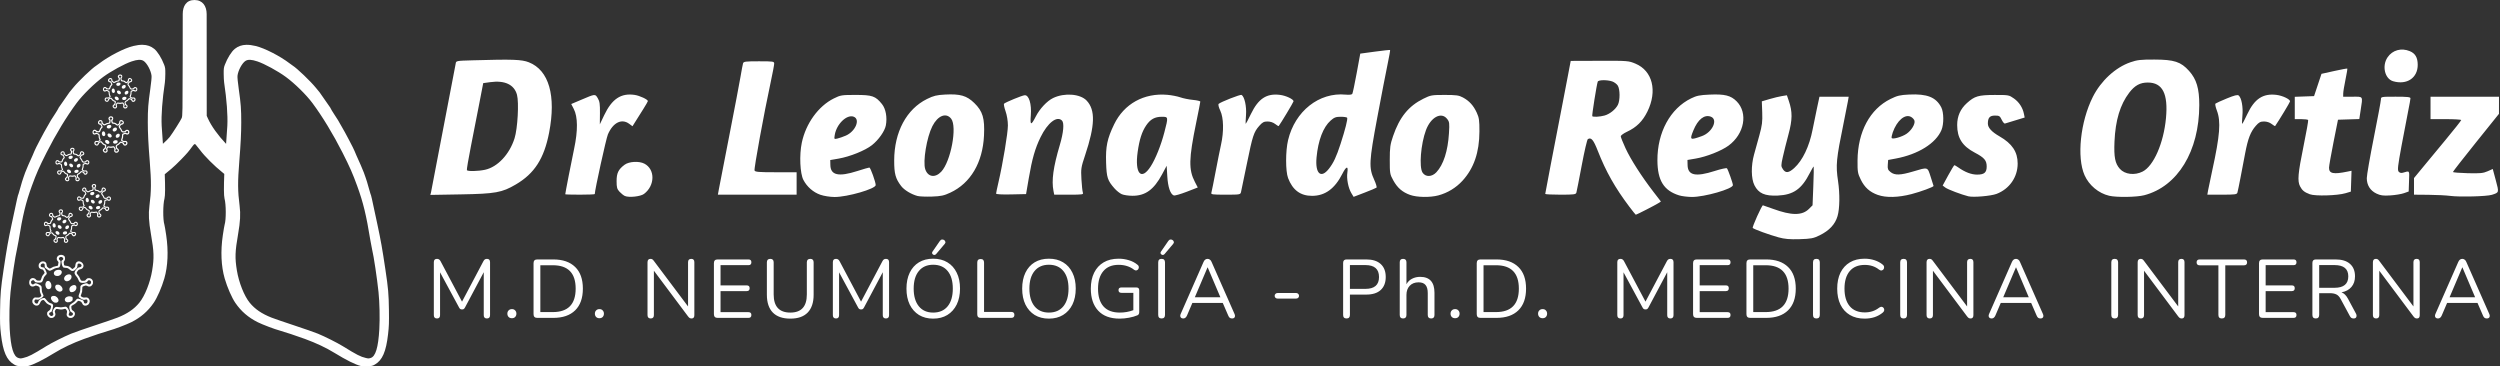
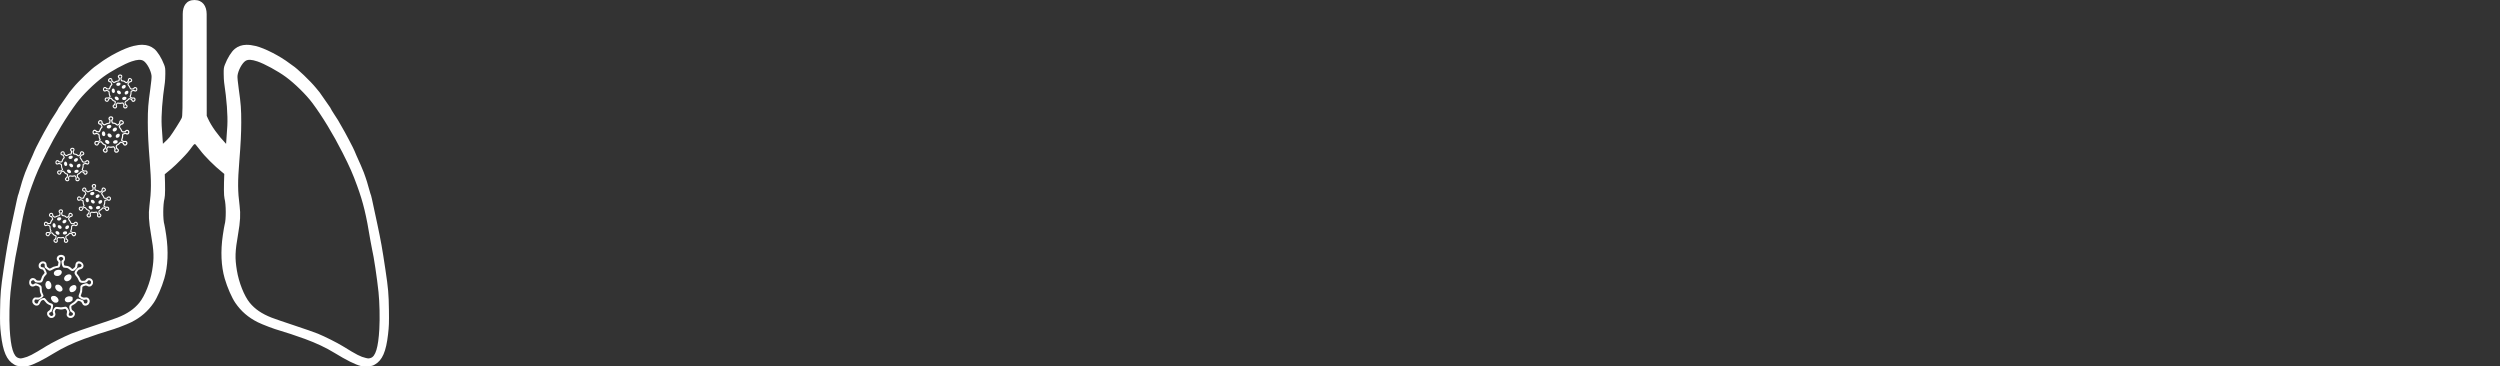
<svg xmlns="http://www.w3.org/2000/svg" height="58.614pt" viewBox="0 0 400 58.614" width="400pt">
  <rect x="0" y="0" width="400" height="58.614" fill="#333333" stroke="none" />
  <g fill="#fff" transform="matrix(.584 0 0 .584 .008 0)">
-     <path d="m487.207 65.013c-2.491-.679-6.659-2.197-7.019-2.557-.213-.213 2.483-6.208 2.792-6.208.077 0 1.317.434 2.755.964 5.064 1.867 7.999 1.875 9.849.026l.995-.995.103-2.626.103-2.626c.114-2.889.161-5.304.106-5.366-.056-.062-.534.738-1.064 1.779-2.236 4.397-4.486 5.979-8.782 6.177-3.539.163-5.269-.601-6.387-2.817-.914-1.813-.96-5.344-.109-8.421.32-1.156.98-3.542 1.466-5.303.74-2.676.867-3.699.774-6.236l-.11-3.035 2.102-.622c1.156-.342 2.702-.717 3.434-.832l1.332-.21.523 1.534c1.026 3.012 1.004 5.127-.096 9.207-.552 2.045-1.247 4.828-1.546 6.183-.512 2.322-.511 2.513.015 3.315.756 1.154 1.592 1.07 3.124-.315 2.285-2.065 4.137-5.945 5.024-10.531.287-1.482.827-4.114 1.201-5.848l.679-3.153h4.004 4.004l-.205 1.213c-.113.667-.637 3.323-1.164 5.902-2.055 10.052-2.202 11.58-1.545 16.008.52 3.505.463 7.524-.136 9.579-.658 2.258-2.256 3.974-4.91 5.274-1.715.84-2.334.958-5.49 1.053-2.749.082-4.072-.034-5.821-.511zm-40.812-8.361c-3.916-5.191-6.431-9.645-8.662-15.335-1.192-3.04-1.808-3.764-2.723-3.198-.2.124-.95 3.344-1.666 7.156-.716 3.812-1.378 7.186-1.472 7.497-.151.501-.65.566-4.353.566-2.3 0-4.182-.094-4.182-.209 0-.186 2.372-12.561 4.732-24.693.467-2.401 1.164-6.027 1.549-8.057l.699-3.692 7.91-.028c7.738-.027 7.951-.009 9.836.781 4.688 1.968 6.053 7.487 3.252 13.154-1.303 2.637-2.982 4.293-5.582 5.505-.934.436-1.698.997-1.698 1.247 0 .251.587 1.727 1.305 3.281 1.414 3.06 4.432 7.769 7.656 11.945l2.032 2.632-.734.481c-.728.477-5.942 3.149-6.145 3.149-.058 0-.846-.982-1.752-2.183zm-6.818-24.997c1.432-.398 3.005-1.652 3.66-2.919.633-1.224.614-4.313-.033-5.301-.279-.425-.955-.929-1.504-1.121-1.374-.479-3.796-.444-3.977.057-.303.838-1.644 9.32-1.497 9.467.265.265 2.096.165 3.351-.184zm20.438 21.872c-4.204-1.316-5.916-4.082-5.941-9.598-.035-7.656 3.508-14.177 9.221-16.972 1.531-.749 2.362-.918 5.109-1.038 4.092-.179 5.766.237 7.357 1.827 3.196 3.196 2.156 8.945-2.2 12.15-1.948 1.433-6.03 3.044-8.991 3.547l-2.264.385.032 1.413c.064 2.822 2.195 3.281 7.44 1.601 1.712-.549 3.219-.876 3.347-.728.304.351 1.632 4.1 1.632 4.606 0 1.031-7.815 3.277-11.279 3.242-1.178-.012-2.736-.208-3.462-.435zm6.238-16.237c2.883-1.035 4.506-4.543 2.462-5.32-1.771-.673-3.554.73-4.79 3.771-1.073 2.641-.946 2.725 2.328 1.549zm48.197 16.114c-2.213-.794-3.609-2.047-4.657-4.182-.838-1.707-.915-2.16-.891-5.264.061-7.853 3.396-14.068 9.043-16.847 1.844-.908 2.604-1.088 5.083-1.207 4.951-.237 7.377.73 8.817 3.514.708 1.37.735 4.574.052 6.205-1.526 3.642-6.374 6.671-12.509 7.815l-2.102.392-.098 1.32c-.082 1.11.041 1.429.771 2.004 1.162.914 2.66.873 6.162-.169 4.157-1.236 3.925-1.308 4.827 1.499.429 1.334.781 2.446.784 2.471.025.26-3.552 1.58-6.011 2.219-3.681.956-7.012 1.039-9.269.229zm7.884-16.753c1.318-.909 2.36-2.594 2.18-3.528-.066-.343-.49-.831-.942-1.084-1.637-.919-3.866.96-5.02 4.23-.25.71-.384 1.405-.298 1.545.264.427 2.837-.307 4.08-1.163zm16.941 17.137c-1.901-.473-5.642-1.89-6.298-2.385l-.754-.569 1.521-2.791c.837-1.535 1.601-2.791 1.697-2.791.097 0 .562.272 1.034.605 1.878 1.323 3.605 1.983 5.188 1.983 1.953 0 2.623-.566 2.623-2.215 0-1.677-.647-2.431-3.267-3.808-3.399-1.786-4.818-4.01-4.818-7.553 0-2.431.869-4.399 2.654-6.012 2.125-1.92 3.148-2.221 7.585-2.232 3.856-.01 3.96.009 5.307.96 1.42 1.002 2.405 2.52 2.747 4.234l.197.986-2.535.775c-1.394.426-2.688.822-2.874.878-.186.056-.584-.412-.884-1.041-.489-1.026-.677-1.143-1.833-1.143-1.44 0-1.957.581-1.957 2.198 0 1.123 1.036 2.259 3.185 3.491 3.475 1.993 4.98 4.25 4.98 7.469 0 3.712-2.265 6.959-5.786 8.297-1.539.584-6.366.999-7.715.663zm38.56-.157c-2.9-.683-5.517-2.869-6.737-5.627-2.175-4.916-1.145-14.667 2.265-21.449 2.22-4.416 6.188-8.073 10.297-9.493 1.876-.648 2.799-.753 6.549-.744 5.467.013 7.266.601 9.523 3.111 2.044 2.273 2.806 4.822 2.8 9.357-.018 12.639-5.928 22.317-15.085 24.702-2.076.541-7.578.623-9.613.143zm9.174-6.628c3.014-1.524 5.758-7.8 6.397-14.631.627-6.695-.935-9.755-4.98-9.758-2.112-.001-3.57.795-5.088 2.78-2.487 3.253-3.787 7.561-4.039 13.389-.184 4.255.162 6.01 1.472 7.476 1.37 1.533 4.046 1.852 6.238.744zm84.212 6.661c-1.067-.142-3.723-.274-5.902-.293l-3.962-.035v-2.275-2.275l2.183-2.652c1.201-1.459 4.111-4.976 6.468-7.817 2.357-2.841 4.285-5.28 4.285-5.421s-1.892-.257-4.204-.257h-4.204v-3.072-3.072h9.378 9.378l-.003 2.345-.003 2.345-6.305 7.846c-3.468 4.315-6.304 7.954-6.304 8.085 0.0.131 1.818.283 4.039.336 3.431.083 4.252.004 5.454-.529l1.415-.626.835 3.107c.911 3.39.927 3.331-1.071 3.968-1.41.45-8.874.64-11.481.293zm-38.406-.444c-1.51-.568-2.094-1.044-2.686-2.189-.741-1.433-.556-3.557.957-10.957.782-3.823 1.355-7.059 1.274-7.193-.081-.133-.938-.243-1.906-.243h-1.76v-3.059-3.059l2.642-.094 2.642-.094 1.017-3.052 1.017-3.052 3.483-.774c1.916-.426 3.532-.726 3.591-.666.06.06-.165 1.418-.499 3.018-.334 1.6-.614 3.31-.621 3.799l-.013.889h2.587c2.973 0 2.806-.275 2.212 3.627l-.38 2.495-2.92.092-2.92.092-1.224 6.145c-.673 3.379-1.226 6.527-1.23 6.994-.012 1.631 1.18 1.88 5.101 1.064l1.064-.221-.094 2.859-.094 2.859-1.455.435c-2.225.665-8.304.842-9.786.285zm18.282-.174c-1.726-.811-2.672-2.312-2.673-4.238-0-.8.871-5.821 1.936-11.157 1.065-5.336 1.938-10.029 1.939-10.43.003-.716.07-.728 4.046-.728 3.164 0 4.042.094 4.042.434 0 .238-.28 1.803-.622 3.477-.342 1.674-1.166 5.983-1.831 9.577-1.005 5.434-1.138 6.619-.788 7.041.261.315.68.433 1.103.313 2.001-.571 1.848-.772 1.746 2.305l-.094 2.824-1.294.46c-.711.253-2.385.529-3.719.613-1.967.124-2.684.031-3.793-.491zm-46.15-.923c.117-.667.627-3.105 1.134-5.417 2.112-9.634 2.406-13.42 1.275-16.397-.353-.929-.535-1.792-.404-1.918.131-.125 1.523-.757 3.093-1.404 2.107-.868 2.965-1.085 3.275-.828.781.648 1.248 3.156 1.028 5.522-.115 1.239-.143 2.252-.061 2.252.082 0 .712-1.201 1.4-2.668 1.967-4.191 4.304-5.73 7.999-5.269 1.657.207 3.716 1.187 3.716 1.768 0 .225-2.992 5.18-4.089 6.771-.045.065-.472-.19-.95-.566-.535-.421-1.337-.684-2.086-.684-.995 0-1.405.215-2.252 1.179-1.437 1.637-2.152 3.471-2.92 7.492-.363 1.901-.952 4.984-1.308 6.851-.357 1.868-.726 3.65-.82 3.962-.151.5-.645.566-4.207.566h-4.035zm50.695-29.865c-2.296-.664-3.122-4.207-1.529-6.552 1.35-1.987 3.777-2.659 6.098-1.689 1.499.626 2.151 1.742 2.166 3.71.028 3.612-2.963 5.624-6.735 4.532zm-484.461 31.434c-.356-.157-1.011-.676-1.455-1.155-.686-.738-.808-1.181-.808-2.922 0-2.206.491-3.209 2.189-4.477 1.212-.905 3.951-1.061 5.41-.308 3.006 1.55 2.954 6.027-.097 8.304-.954.712-4.124 1.05-5.24.558zm-53.096-1.051c.104-.418.713-3.598 1.353-7.066.64-3.468 2.092-11.036 3.226-16.817 1.134-5.781 2.109-10.868 2.167-11.306.105-.795.108-.796 4.633-.927 10.992-.319 13.451-.233 15.417.542 5.504 2.17 7.512 9.153 5.546 19.291-1.376 7.096-4.004 11.182-9.122 14.182-3.801 2.228-5.582 2.549-15.037 2.715l-8.371.146zm14.763-6.124c3.448-.74 6.721-4.219 8.114-8.626.841-2.661 1.239-9.821.663-11.933-.759-2.784-3.341-4.002-7.317-3.451l-1.934.268-1.062 5.498c-.584 3.024-1.624 8.335-2.311 11.804-.687 3.468-1.182 6.415-1.101 6.549.216.357 3.067.295 4.949-.109zm22.002 6.707c0-.313 1.689-8.972 2.438-12.501 1.049-4.942 1.013-8.72-.106-10.881l-.694-1.341 2.657-1.129c3.976-1.69 3.88-1.68 4.609-.474.521.862.629 1.6.601 4.11l-.034 3.059 1.194-2.506c2.124-4.46 4.604-6.112 8.345-5.559 1.387.205 3.627 1.252 3.627 1.696 0 .1-.559 1.07-1.243 2.157-.684 1.086-1.633 2.596-2.109 3.354l-.866 1.379-.908-.671c-2.06-1.523-4.434-.338-5.831 2.909-.485 1.128-3.595 15.265-3.595 16.343 0 .092-1.819.167-4.042.167-2.223 0-4.042-.05-4.042-.112zm69.913.144c-1.958-.676-3.688-2.187-4.668-4.074-.927-1.786-1.144-6.837-.439-10.187 1.113-5.287 4.536-10.024 8.766-12.131 1.843-.918 2.143-.967 5.983-.967 4.57 0 5.435.3 7.215 2.503 1.05 1.299 1.477 3.644 1.064 5.844-.294 1.568-1.983 3.969-3.804 5.408-1.864 1.473-6.03 3.153-9.165 3.695l-2.264.391.031 1.389c.062 2.773 2.263 3.26 7.356 1.629 1.666-.534 3.167-.97 3.336-.97.295 0 1.728 3.989 1.728 4.811 0 1.032-7.773 3.28-11.279 3.263-1.211-.006-2.889-.269-3.861-.604zm6.929-16.202c2.665-1.142 4.07-4.474 2.188-5.189-1.877-.714-4.706 2.006-5.19 4.988-.194 1.195-.187 1.205.739.989.514-.12 1.532-.474 2.263-.788zm19.692 16.534c-1.735-.46-3.664-1.628-4.499-2.723-1.559-2.044-1.921-3.371-1.914-7.019.015-7.793 3.371-14.07 9.005-16.843 1.789-.881 2.63-1.087 4.916-1.207 4.172-.219 5.948.294 8.027 2.317 2.317 2.256 2.887 4.172 2.657 8.929-.359 7.408-3.673 13.027-9.213 15.619-1.763.825-2.567.997-5.053 1.083-1.626.056-3.393-.014-3.927-.156zm6.471-6.651c2.637-2.796 4.429-12.359 2.723-14.528-1.384-1.759-3.666-.852-5.143 2.044-1.546 3.031-2.65 9.692-1.955 11.798.707 2.142 2.707 2.456 4.375.686zm112.37 5.874c-.846-1.391-1.348-3.967-1.098-5.633.289-1.928-.296-1.796-1.36.306-2.076 4.101-4.751 6.055-8.3 6.061-3.19.006-5.333-1.58-6.582-4.87-.715-1.883-.715-7.408.001-10.405 1.893-7.929 8.508-13.155 15.77-12.457.978.094 1.685.015 1.823-.204.124-.197.666-2.759 1.204-5.694l.979-5.336 4.033-.547c2.218-.301 4.082-.499 4.141-.439.06.06-.254 1.834-.698 3.943-.443 2.109-1.705 8.637-2.804 14.507-2.278 12.167-2.359 13.813-.839 17.133.478 1.044.756 1.997.619 2.117-.138.12-1.606.738-3.262 1.373l-3.012 1.155zm-6.177-6.659c1.285-1.633 2.053-3.267 3.213-6.834 1.292-3.974 2.012-6.835 1.804-7.171-.091-.147-.879-.267-1.752-.267-1.32 0-1.783.172-2.751 1.022-2.057 1.806-3.442 5.425-3.88 10.135-.409 4.406 1.186 5.883 3.365 3.114zm22.269 7.14c-2.121-.761-3.469-1.925-4.607-3.981-.924-1.668-.967-1.92-.964-5.627.002-3.393.116-4.211.903-6.509 1.774-5.186 4.246-8.234 8.304-10.241 1.991-.985 2.28-1.036 5.821-1.036 3.202 0 3.908.098 5.019.698 1.729.933 2.883 2.199 3.783 4.153.638 1.384.743 2.129.733 5.174-.019 5.698-1.521 10.067-4.631 13.47-1.777 1.944-4.095 3.353-6.627 4.027-2.273.605-5.854.546-7.733-.128zm7.206-6.219c1.938-2.074 3.14-5.803 3.439-10.665.174-2.831.133-3.142-.52-3.962-1.592-1.998-4.464-.453-5.789 3.114-1.405 3.782-1.911 10.113-.929 11.614.832 1.271 2.56 1.225 3.799-.101zm-86.197 6.024c-.537-.234-1.444-.958-2.015-1.609-1.885-2.147-2.148-2.955-2.284-7.023-.148-4.433.303-6.589 2.205-10.521 2.714-5.613 8.188-8.645 14.586-8.079 1.175.104 2.776.416 3.557.693.782.277 2.33.59 3.442.696 1.112.105 2.021.318 2.021.473s-.515 2.79-1.145 5.855c-2.012 9.793-2.077 12.797-.35 16.125l.801 1.544-3.05 1.182c-1.678.65-3.26 1.101-3.517 1.003-.952-.365-1.602-2.274-1.78-5.225l-.176-2.911-1.243 2.326c-2.257 4.224-4.583 5.911-8.135 5.9-1.067-.002-2.38-.197-2.917-.431zm7.919-7.619c1.335-2.081 2.813-5.767 3.748-9.348 1.103-4.227 1.099-4.25-.682-4.25-1.928 0-3.138.662-4.287 2.345-1.176 1.723-1.866 3.86-2.348 7.274-.841 5.964.987 8.002 3.569 3.979zm-118.269 6.048c.173-.934 1.454-7.519 2.846-14.634 1.392-7.115 2.764-14.318 3.049-16.008.285-1.69.594-3.327.687-3.638.15-.501.648-.566 4.352-.566 3.953 0 4.182.035 4.182.64 0 .352-.432 2.644-.961 5.093-1.813 8.4-4.608 23.689-4.421 24.177.157.41 1.1.488 5.857.488h5.67v3.072 3.072h-10.787-10.787zm75.914 1.397c0-.176.292-1.575.65-3.107 1.202-5.154 2.584-13.479 2.584-15.562 0-1.236-.259-2.804-.645-3.903-.355-1.01-.537-1.936-.404-2.058.452-.416 4.867-2.23 5.628-2.313 1.179-.128 1.954 2.4 1.698 5.535-.225 2.761.074 2.83 1.349.314 1.084-2.139 3.098-4.288 4.77-5.09 3.094-1.483 7.428-1.149 9.176.707 2.429 2.579 2.313 6.78-.412 14.945-1.124 3.366-1.178 3.722-1.015 6.63.095 1.69.273 3.327.397 3.638.207.521-.098.566-3.812.566h-4.037l-.202-1.011c-.573-2.864-.067-6.548 1.73-12.598 1.021-3.438 1.25-6.04.59-6.701-1.376-1.376-3.93.606-5.855 4.542-1.505 3.077-2.322 5.917-3.233 11.239l-.747 4.366-4.105.09c-2.558.056-4.105-.03-4.105-.23zm58.986-.265c.094-.311.614-2.894 1.154-5.74.541-2.846 1.211-6.193 1.491-7.438.795-3.545.715-7.293-.197-9.241-.46-.983-.635-1.718-.451-1.896.525-.508 5.97-2.639 6.269-2.454.813.503 1.397 3.144 1.217 5.513-.101 1.331-.134 2.419-.074 2.419s.698-1.217 1.418-2.705c2.039-4.214 4.29-5.691 7.966-5.232 1.639.205 3.716 1.185 3.716 1.754 0 .225-3.573 6.177-4.073 6.786-.053.065-.488-.19-.966-.566-.535-.421-1.337-.684-2.086-.684-.997 0-1.405.215-2.261 1.189-1.515 1.725-1.827 2.678-3.408 10.418-.785 3.844-1.505 7.316-1.6 7.716-.167.707-.288.728-4.23.728-3.715 0-4.044-.048-3.886-.566z" stroke-width="1.186" />
-     <path d="m667.946 87.251q-.545 0-.75-.363-.204-.363.045-.909l6.246-14.218q.363-.84 1.113-.84.341 0 .613.204.295.182.477.636l6.269 14.218q.25.545.068.909-.182.363-.727.363-.409 0-.659-.204-.25-.227-.409-.636l-1.476-3.407h-8.336l-1.454 3.407q-.363.84-1.022.84zm6.632-13.991-3.475 8.177h6.995l-3.475-8.177zm-23.596 13.991q-.886 0-.886-.931v-14.445q0-.954.818-.954.341 0 .522.136.182.114.409.432l9.358 12.469v-12.129q0-.909.886-.909.84 0 .84.909v14.513q0 .909-.75.909-.341 0-.545-.136-.204-.136-.432-.432l-9.358-12.515v12.151q0 .931-.863.931zm-16.533 0q-.931 0-.931-.977v-14.241q0-.954.954-.954h5.383q2.589 0 3.952 1.204 1.385 1.204 1.385 3.43 0 1.772-.977 2.907-.954 1.136-2.726 1.476 1.045.363 1.794 1.772l2.18 4.066q.25.477.091.909-.159.409-.727.409-.386 0-.636-.159-.25-.182-.432-.545l-2.476-4.588q-.522-.977-1.204-1.295-.681-.341-1.794-.341h-2.907v5.951q0 .977-.931.977zm.931-8.404h4.202q3.77 0 3.77-3.134 0-3.089-3.77-3.089h-4.202zm-15.465 8.245q-1.022 0-1.022-1.022v-13.968q0-1.022 1.022-1.022h8.449q.795 0 .795.772 0 .795-.795.795h-7.654v5.542h7.177q.795 0 .795.772 0 .795-.795.795h-7.177v5.769h7.654q.795 0 .795.772 0 .795-.795.795zm-11.218.159q-.931 0-.931-.977v-13.582h-5.11q-.863 0-.863-.818 0-.795.863-.795h12.106q.863 0 .863.795 0 .818-.863.818h-5.11v13.582q0 .977-.954.977zm-22.165 0q-.886 0-.886-.931v-14.445q0-.954.818-.954.341 0 .522.136.182.114.409.432l9.358 12.469v-12.129q0-.909.886-.909.84 0 .84.909v14.513q0 .909-.75.909-.341 0-.545-.136-.204-.136-.432-.432l-9.358-12.515v12.151q0 .931-.863.931zm-7.175 0q-.931 0-.931-.977v-14.377q0-.977.931-.977.931 0 .931.977v14.377q0 .977-.931.977zm-33.699 0q-.545 0-.75-.363-.204-.363.045-.909l6.246-14.218q.363-.84 1.113-.84.341 0 .613.204.295.182.477.636l6.269 14.218q.25.545.068.909-.182.363-.727.363-.409 0-.659-.204-.25-.227-.409-.636l-1.476-3.407h-8.336l-1.454 3.407q-.363.84-1.022.84zm6.632-13.991-3.475 8.177h6.995l-3.475-8.177zm-23.596 13.991q-.886 0-.886-.931v-14.445q0-.954.818-.954.341 0 .522.136.182.114.409.432l9.358 12.469v-12.129q0-.909.886-.909.84 0 .84.909v14.513q0 .909-.75.909-.341 0-.545-.136-.204-.136-.432-.432l-9.358-12.515v12.151q0 .931-.863.931zm-7.175 0q-.931 0-.931-.977v-14.377q0-.977.931-.977.931 0 .931.977v14.377q0 .977-.931.977zm-10.673.045q-2.362 0-4.043-.999-1.681-.999-2.589-2.839-.886-1.84-.886-4.384 0-2.521.886-4.361.908-1.84 2.589-2.839 1.681-.999 4.043-.999 1.408 0 2.68.409 1.272.409 2.203 1.158.386.273.432.636.068.363-.114.659-.182.273-.522.363-.318.068-.727-.227-1.613-1.295-3.907-1.295-2.703 0-4.134 1.703-1.431 1.703-1.431 4.792 0 3.112 1.431 4.815 1.431 1.703 4.134 1.703 2.294 0 3.952-1.317.409-.273.727-.204.341.068.5.341.182.273.136.613-.045.341-.386.613-.977.818-2.249 1.249-1.272.409-2.726.409zm-13.217-.045q-.931 0-.931-.977v-14.377q0-.977.931-.977.931 0 .931.977v14.377q0 .977-.931.977zm-18.145-.159q-1.022 0-1.022-1.022v-13.968q0-1.022 1.022-1.022h4.384q3.884 0 5.996 2.067 2.112 2.044 2.112 5.928 0 3.884-2.112 5.951-2.112 2.067-5.996 2.067zm.84-1.59h3.407q6.269 0 6.269-6.428 0-6.405-6.269-6.405h-3.407zm-15.465 1.59q-1.022 0-1.022-1.022v-13.968q0-1.022 1.022-1.022h8.449q.795 0 .795.772 0 .795-.795.795h-7.654v5.542h7.177q.795 0 .795.772 0 .795-.795.795h-7.177v5.769h7.654q.795 0 .795.772 0 .795-.795.795zm-20.916.159q-.863 0-.863-.909v-14.513q0-.909.863-.909.363 0 .568.159.227.136.409.477l5.883 11.084 5.86-11.084q.182-.341.386-.477.204-.159.591-.159.84 0 .84.909v14.513q0 .909-.863.909-.863 0-.863-.909v-11.765l-5.133 9.653q-.159.295-.341.432-.159.114-.477.114-.318 0-.5-.136-.182-.136-.318-.409l-5.201-9.63v11.742q0 .909-.84.909zm-21.321-.068q-.568 0-.909-.341-.341-.363-.341-.909 0-.545.341-.886.341-.363.909-.363.568 0 .886.363.341.341.341.886 0 .545-.341.909-.318.341-.886.341zm-17.032-.091q-1.022 0-1.022-1.022v-13.968q0-1.022 1.022-1.022h4.384q3.884 0 5.996 2.067 2.112 2.044 2.112 5.928 0 3.884-2.112 5.951-2.112 2.067-5.996 2.067zm.84-1.59h3.407q6.269 0 6.269-6.428 0-6.405-6.269-6.405h-3.407zm-7.788 1.681q-.568 0-.909-.341-.341-.363-.341-.909 0-.545.341-.886.341-.363.909-.363.568 0 .886.363.341.341.341.886 0 .545-.341.909-.318.341-.886.341zm-14.261.068q-.908 0-.908-.954v-14.445q0-.931.908-.931.931 0 .931.931v6.019q.545-.999 1.522-1.499.999-.522 2.226-.522 3.929 0 3.929 4.361v6.087q0 .954-.909.954-.931 0-.931-.954v-5.973q0-1.544-.613-2.249-.591-.727-1.908-.727-1.522 0-2.43.954-.886.931-.886 2.498v5.496q0 .954-.931.954zm-15.488 0q-.931 0-.931-.977v-14.241q0-.954.954-.954h5.383q2.589 0 3.952 1.249 1.385 1.249 1.385 3.566 0 2.294-1.385 3.566-1.363 1.249-3.952 1.249h-4.474v5.565q0 .977-.931.977zm.931-8.108h4.247q3.725 0 3.725-3.248 0-3.271-3.725-3.271h-4.247zm-19.824 2.657q-.341 0-.568-.204-.227-.227-.227-.545 0-.341.227-.545.227-.227.568-.227h5.11q.318 0 .545.227.227.204.227.545 0 .318-.227.545-.227.204-.545.204zm-25.82 5.451q-.545 0-.75-.363-.204-.363.045-.909l6.246-14.218q.363-.84 1.113-.84.341 0 .613.204.295.182.477.636l6.269 14.218q.25.545.068.909-.182.363-.727.363-.409 0-.659-.204-.25-.227-.409-.636l-1.476-3.407h-8.336l-1.454 3.407q-.363.84-1.022.84zm6.632-13.991-3.475 8.177h6.995l-3.475-8.177zm-12.581 13.991q-.931 0-.931-.977v-14.377q0-.977.931-.977.931 0 .931.977v14.377q0 .977-.931.977zm.795-17.625q-.25.273-.568.227-.295-.068-.454-.318-.159-.273.045-.591l2.021-2.93q.25-.363.568-.386.341-.045.591.136.273.182.341.477.091.295-.182.591zm-12.285 17.67q-3.861 0-5.883-2.18-2.021-2.18-2.021-6.019 0-2.544.909-4.384.908-1.84 2.612-2.839 1.703-.999 4.111-.999 1.431 0 2.771.409 1.34.386 2.385 1.249.318.227.363.568.045.318-.136.613-.159.273-.477.363-.295.091-.636-.136-.931-.727-1.976-1.045-1.045-.341-2.317-.341-2.726 0-4.179 1.726-1.454 1.703-1.454 4.815 0 3.18 1.499 4.86 1.499 1.681 4.474 1.681 1.931 0 3.702-.659v-4.747h-3.248q-.818 0-.818-.75 0-.727.818-.727h4.066q.795 0 .795.795v5.928q0 .704-.5.909-.954.409-2.294.659-1.317.25-2.567.25zm-19.395 0q-2.226 0-3.884-.999-1.635-1.022-2.544-2.862-.886-1.84-.886-4.361 0-2.521.886-4.361.886-1.84 2.521-2.839 1.658-.999 3.907-.999 2.271 0 3.907.999 1.658.999 2.544 2.839.909 1.817.909 4.338 0 2.521-.909 4.384-.908 1.84-2.567 2.862-1.635.999-3.884.999zm0-1.658q2.567 0 3.975-1.726 1.408-1.726 1.408-4.838 0-3.112-1.408-4.815-1.408-1.726-3.975-1.726-2.521 0-3.929 1.726-1.408 1.703-1.408 4.815 0 3.089 1.408 4.838 1.408 1.726 3.929 1.726zm-18.668 1.454q-.954 0-.954-.977v-14.173q0-.977.931-.977.931 0 .931.977v13.514h7.45q.863 0 .863.818 0 .818-.863.818zm-13.035.204q-2.226 0-3.884-.999-1.635-1.022-2.544-2.862-.886-1.84-.886-4.361 0-2.521.886-4.361.886-1.84 2.521-2.839 1.658-.999 3.907-.999 2.271 0 3.907.999 1.658.999 2.544 2.839.908 1.817.908 4.338 0 2.521-.908 4.384-.909 1.84-2.567 2.862-1.635.999-3.884.999zm0-1.658q2.567 0 3.975-1.726 1.408-1.726 1.408-4.838 0-3.112-1.408-4.815-1.408-1.726-3.975-1.726-2.521 0-3.929 1.726-1.408 1.703-1.408 4.815 0 3.089 1.408 4.838 1.408 1.726 3.929 1.726zm.795-16.012q-.25.273-.568.227-.295-.068-.454-.318-.159-.273.045-.591l2.021-2.93q.25-.363.568-.386.341-.045.591.136.273.182.341.477.091.295-.182.591zm-27.412 17.625q-.863 0-.863-.909v-14.513q0-.909.863-.909.363 0 .568.159.227.136.409.477l5.883 11.084 5.86-11.084q.182-.341.386-.477.204-.159.591-.159.84 0 .84.909v14.513q0 .909-.863.909-.863 0-.863-.909v-11.765l-5.133 9.653q-.159.295-.341.432-.159.114-.477.114-.318 0-.5-.136-.182-.136-.318-.409l-5.201-9.63v11.742q0 .909-.84.909zm-12.513.045q-3.157 0-4.792-1.658-1.635-1.681-1.635-4.883v-8.881q0-.954.931-.954.931 0 .931.954v8.79q0 4.974 4.565 4.974 4.52 0 4.52-4.974v-8.79q0-.954.954-.954.909 0 .909.954v8.881q0 3.202-1.635 4.883-1.613 1.658-4.747 1.658zm-19.917-.204q-1.022 0-1.022-1.022v-13.968q0-1.022 1.022-1.022h8.449q.795 0 .795.772 0 .795-.795.795h-7.654v5.542h7.177q.795 0 .795.772 0 .795-.795.795h-7.177v5.769h7.654q.795 0 .795.772 0 .795-.795.795zm-18.327.159q-.886 0-.886-.931v-14.445q0-.954.818-.954.341 0 .522.136.182.114.409.432l9.358 12.469v-12.129q0-.909.886-.909.84 0 .84.909v14.513q0 .909-.75.909-.341 0-.545-.136-.204-.136-.432-.432l-9.358-12.515v12.151q0 .931-.863.931zm-14.055-.068q-.568 0-.909-.341-.341-.363-.341-.909 0-.545.341-.886.341-.363.909-.363.568 0 .886.363.341.341.341.886 0 .545-.341.909-.318.341-.886.341zm-17.032-.091q-1.022 0-1.022-1.022v-13.968q0-1.022 1.022-1.022h4.384q3.884 0 5.996 2.067 2.112 2.044 2.112 5.928 0 3.884-2.112 5.951-2.112 2.067-5.996 2.067zm.84-1.59h3.407q6.269 0 6.269-6.428 0-6.405-6.269-6.405h-3.407zm-7.788 1.681q-.568 0-.908-.341-.341-.363-.341-.909 0-.545.341-.886.341-.363.908-.363.568 0 .886.363.341.341.341.886 0 .545-.341.909-.318.341-.886.341zm-20.53.068q-.863 0-.863-.909v-14.513q0-.909.863-.909.363 0 .568.159.227.136.409.477l5.883 11.084 5.86-11.084q.182-.341.386-.477.204-.159.591-.159.84 0 .84.909v14.513q0 .909-.863.909-.863 0-.863-.909v-11.765l-5.133 9.653q-.159.295-.341.432-.159.114-.477.114-.318 0-.5-.136-.182-.136-.318-.409l-5.201-9.63v11.742q0 .909-.84.909z" stroke-width=".615" />
    <path d="m31.393 29.723c-.183-.029-.345-.142-.464-.325-.08-.122-.092-.165-.092-.312 0-.208.049-.284.289-.447.189-.128.253-.259.289-.592.01-.095.008-.102-.043-.15-.03-.028-.083-.059-.118-.071-.035-.011-.138-.056-.227-.1-.185-.089-.323-.212-.488-.436-.104-.141-.188-.222-.235-.225-.118-.008-.272.064-.367.172-.041.046-.089.134-.127.231-.121.31-.268.431-.519.43-.112-0-.151-.009-.252-.056-.144-.066-.264-.186-.336-.335-.043-.09-.05-.123-.049-.25 0-.114.009-.166.039-.232.053-.118.144-.224.24-.281l.081-.048.318.005.318.005.105-.052c.124-.062.212-.137.227-.197.008-.03-.015-.103-.075-.248-.132-.314-.143-.36-.154-.675-.009-.259-.013-.286-.051-.345-.052-.081-.126-.13-.295-.194-.215-.083-.226-.083-.396.003-.237.119-.438.115-.612-.011-.202-.147-.268-.501-.152-.811.053-.142.195-.282.329-.324.119-.037.16-.038.305-.001.142.036.242.101.323.212.086.118.164.145.416.147.182.001.197-.002.238-.04.043-.041.132-.246.157-.364.007-.033.028-.093.045-.133.018-.04.033-.079.033-.087 0-.028.128-.205.233-.324.143-.162.154-.184.128-.264-.027-.085-.15-.313-.195-.363-.052-.057-.084-.072-.204-.091-.218-.035-.39-.167-.446-.343-.014-.044-.024-.134-.022-.209.004-.174.07-.318.21-.451.171-.163.378-.21.625-.141.091.026.128.048.199.119.096.097.129.187.161.444.01.079.029.151.048.177.048.067.296.267.348.28.062.015.176-.018.265-.077.227-.151.399-.218.678-.264.232-.038.298-.059.32-.1.008-.015.028-.113.043-.218.015-.104.032-.214.038-.243.008-.046-.002-.065-.08-.147-.171-.179-.22-.373-.148-.586.045-.132.188-.272.344-.334.237-.095.548-.048.707.106.117.113.141.178.141.375 0 .157-.005.181-.05.268-.027.052-.072.127-.099.167-.059.086-.062.146-.017.391.041.225.048.231.286.255.372.037.571.126.799.356.084.084.138.126.165.126.044 0 .104-.041.216-.145.04-.037.087-.078.105-.091.072-.051.103-.131.115-.3.022-.314.138-.496.368-.577.103-.036.2-.033.331.01.215.071.361.198.455.395.092.194.065.392-.077.572-.067.085-.228.163-.386.189-.066.011-.142.036-.174.057-.124.085-.319.375-.32.475-0.0.057.022.092.182.298.172.22.221.301.315.526.136.323.154.337.447.337.24-0.0.3-.017.371-.106.18-.224.25-.269.441-.285.153-.013.274.014.378.084.108.073.15.12.218.247.053.098.056.113.055.285-0.0.165-.005.19-.05.281-.072.144-.151.227-.272.288-.089.045-.126.053-.232.053-.116 0-.138-.006-.275-.078-.087-.045-.172-.078-.204-.078-.112 0-.498.15-.527.205-.011.02-.019.151-.019.316-.001.351-.023.47-.135.73-.049.114-.089.232-.089.262 0 .065.059.121.208.196.157.079.235.093.382.068.315-.055.519.019.645.234.124.212.121.427-.01.657-.156.275-.511.393-.775.26-.106-.054-.153-.111-.239-.289-.082-.171-.141-.237-.266-.294-.11-.051-.29-.091-.339-.075-.019.006-.08.065-.134.131-.097.119-.238.251-.343.321-.104.07-.279.176-.369.223-.14.074-.151.093-.147.247.007.269.062.417.179.488.211.128.311.248.344.416.047.235-.111.516-.364.646-.086.044-.112.049-.276.049-.16 0-.191-.005-.266-.043-.105-.053-.223-.169-.272-.264-.056-.109-.061-.254-.015-.418.058-.206.046-.299-.059-.456-.054-.081-.104-.135-.141-.153-.055-.026-.066-.025-.252.03-.243.072-.466.079-.713.022-.22-.051-.347-.063-.406-.039-.058.024-.163.19-.194.306-.019.07-.016.089.035.235.066.187.069.278.015.41-.053.13-.118.21-.225.281-.13.086-.272.118-.421.095zm.221-.325c.088-.045.155-.144.155-.228 0-.041-.022-.107-.06-.179-.071-.134-.075-.191-.021-.34.086-.238.248-.466.376-.531.089-.045.303-.045.509 0.0.217.048.376.044.684-.017.144-.028.282-.052.305-.052.155 0 .33.19.492.535.11.233.112.259.038.414-.091.189-.083.316.021.369.14.072.348.046.458-.058.063-.059.07-.074.077-.167.006-.09.002-.109-.035-.153-.024-.028-.096-.077-.162-.109-.166-.081-.19-.108-.239-.268-.109-.354-.128-.562-.064-.707.052-.118.194-.249.388-.359.225-.128.382-.253.487-.39.144-.188.187-.233.245-.257.115-.048.257-.024.582.098.339.127.357.144.415.369.043.168.082.204.229.213.08.005.113-.002.167-.033.196-.114.2-.494.007-.552-.055-.017-.085-.014-.198.02-.194.058-.29.043-.518-.076-.223-.117-.374-.219-.417-.281-.07-.101-.061-.235.031-.452.132-.31.172-.507.172-.839 0-.133.008-.268.017-.3.049-.17.183-.267.535-.387.184-.063.28-.086.357-.088.099-.002.11.002.179.064.183.165.366.149.464-.041.053-.102.047-.259-.012-.342-.054-.076-.155-.124-.256-.123-.093 0-.115.014-.186.112-.136.188-.19.219-.449.259-.501.079-.749-.015-.88-.333-.132-.322-.206-.451-.351-.614-.192-.217-.295-.433-.268-.568.021-.106.121-.296.208-.395.133-.151.304-.311.354-.332.031-.013.097-.028.147-.034.289-.034.42-.244.261-.418-.077-.085-.172-.131-.291-.142-.106-.01-.192.021-.224.08-.01.018-.02.117-.023.22-.006.219-.031.288-.159.444-.099.121-.282.275-.388.326-.098.048-.243.048-.351 0-.042-.019-.126-.076-.187-.127-.317-.267-.374-.292-.682-.308-.262-.013-.307-.031-.406-.163-.075-.1-.138-.308-.182-.604-.034-.234-.027-.263.08-.334.198-.13.233-.269.101-.401-.08-.08-.15-.109-.258-.108-.114.001-.18.032-.255.116-.044.05-.054.077-.054.141 0 .098.041.168.145.246.113.085.119.111.097.383-.049.58-.127.699-.487.731-.236.022-.486.118-.785.302-.106.065-.26.122-.33.122-.088 0-.214-.07-.4-.223-.1-.082-.21-.171-.244-.197-.092-.07-.107-.121-.093-.315.008-.113.006-.18-.008-.213-.05-.122-.225-.172-.373-.106-.105.046-.14.078-.185.165-.067.13-.034.279.077.344.03.018.104.034.183.039.219.016.246.04.415.376.147.291.193.414.193.515 0 .101-.023.136-.221.335-.157.158-.203.239-.288.505-.035.109-.078.231-.096.271-.043.097-.132.195-.203.225-.087.036-.312.046-.56.024-.254-.022-.335-.053-.399-.153-.023-.035-.068-.095-.101-.133-.055-.063-.066-.068-.141-.065-.102.004-.185.043-.25.117-.152.173-.016.509.205.509.072 0 .152-.036.225-.101.113-.101.19-.1.457.006.348.139.515.25.59.394.022.042.032.128.042.366.007.171.018.338.024.371.015.086.091.285.156.406.085.158.099.216.071.284-.033.079-.198.242-.244.242-.02 0-.068.031-.105.069-.038.039-.085.069-.106.069-.021 0-.052.015-.069.032-.017.018-.054.038-.083.044-.028.007-.063.023-.078.035-.044.038-.209.049-.295.019-.111-.038-.185-.034-.249.015-.153.117-.145.348.017.49.082.072.128.089.233.089.072 0 .09-.007.128-.052.024-.029.061-.108.081-.177.02-.068.051-.152.069-.185.04-.076.262-.276.306-.276.018 0 .046-.015.062-.032.017-.019.062-.036.107-.041.043-.005.091-.02.107-.035.035-.03.251-.051.308-.029.021.008.114.11.206.227.288.366.466.505.724.565.192.045.291.141.311.302.012.098-.029.31-.127.659-.07.247-.091.278-.234.336-.197.08-.251.157-.215.304.013.051.041.094.095.144.133.123.244.149.368.085zm.386-1.934c-.289-.057-.594-.403-.595-.676-.001-.138.051-.217.183-.282.088-.043.109-.046.256-.04.144.006.171.013.284.073.148.078.258.19.334.34.109.217.082.406-.074.514-.116.08-.233.101-.386.071zm1.832-.06c-.01-.003-.045-.01-.08-.016-.105-.017-.222-.108-.268-.207-.052-.113-.052-.218 0-.33.095-.205.423-.356.715-.33.158.014.288.056.354.115.054.048.056.054.062.209.007.193-.013.269-.094.353-.079.081-.279.175-.422.198-.108.017-.232.022-.268.01zm.457-1.532c-.116-.078-.191-.313-.155-.487.037-.177.185-.346.39-.444.239-.115.433-.107.549.021.079.087.103.169.093.311-.025.356-.34.637-.714.638-.081 0-.119-.009-.163-.039zm-1.726-.063c-.217-.072-.372-.208-.472-.416-.047-.097-.054-.131-.054-.251 0-.131.003-.143.058-.212.086-.109.141-.132.313-.131.127.001.163.008.264.055.236.109.446.397.446.613 0 .172-.08.281-.252.34-.123.042-.179.043-.303.002zm-1.627-.351c-.086-.028-.209-.15-.262-.26-.024-.049-.056-.155-.072-.236-.024-.123-.026-.167-.01-.272.03-.193.122-.347.247-.411.073-.038.226-.034.305.007.083.043.208.2.258.325.094.233.089.547-.01.688-.1.142-.299.212-.458.16zm2.666-1.185c-.114-.039-.18-.101-.229-.215-.094-.219.035-.503.3-.658.317-.186.619-.161.733.06.034.067.039.097.034.216-.005.112-.016.156-.057.232-.107.197-.301.34-.516.379-.135.024-.157.023-.265-.014zm-1.461-.77c-.334-.095-.416-.455-.16-.703.104-.101.2-.144.39-.177.282-.049.494.012.589.168.127.21-.015.52-.303.663-.117.058-.148.065-.281.07-.091.003-.183-.005-.235-.02zm-3.385 18.341c-.196-.031-.369-.152-.497-.349-.085-.131-.099-.177-.099-.335 0-.223.052-.304.31-.479.202-.137.271-.278.31-.635.011-.102.009-.109-.046-.161-.032-.03-.088-.064-.126-.076-.038-.012-.147-.06-.244-.107-.198-.096-.346-.227-.523-.467-.112-.151-.202-.237-.251-.241-.126-.008-.291.069-.393.184-.044.049-.096.144-.136.247-.129.332-.287.462-.557.461-.12-0-.162-.01-.27-.06-.154-.071-.283-.199-.36-.359-.046-.096-.053-.132-.053-.268.001-.122.01-.178.042-.249.057-.126.154-.24.258-.301l.087-.051.341.006.341.006.113-.056c.133-.066.227-.147.243-.211.008-.033-.016-.111-.081-.265-.142-.337-.153-.386-.165-.724-.009-.278-.014-.306-.055-.37-.056-.087-.135-.139-.316-.208-.23-.089-.242-.089-.425.003-.254.127-.47.123-.655-.011-.216-.157-.287-.537-.162-.869.057-.152.209-.302.352-.347.128-.04.171-.04.326-.001.152.038.259.109.346.227.093.126.176.156.446.157.195.001.211-.002.256-.043.046-.044.141-.264.168-.39.007-.036.029-.1.049-.142.019-.043.035-.084.035-.093 0-.03.137-.22.25-.348.153-.173.165-.197.138-.283-.029-.092-.16-.335-.209-.389-.055-.061-.09-.077-.219-.097-.234-.038-.418-.179-.478-.368-.015-.047-.025-.144-.024-.224.004-.187.076-.341.225-.483.184-.175.405-.225.669-.151.098.027.138.051.214.127.103.104.138.2.172.476.01.084.031.161.052.19.051.072.318.286.373.3.066.017.188-.019.284-.083.243-.161.427-.233.726-.282.249-.041.319-.063.343-.107.009-.017.03-.122.046-.233.017-.112.035-.229.04-.26.009-.05-.002-.07-.086-.157-.183-.192-.236-.4-.158-.627.048-.142.202-.291.369-.358.254-.102.587-.052.757.113.125.121.151.191.151.402 0 .168-.005.194-.053.287-.029.056-.077.137-.106.179-.063.092-.066.156-.018.418.044.241.051.248.306.273.398.04.611.135.856.382.089.09.148.135.177.135.047 0 .111-.043.231-.155.042-.04.093-.083.113-.097.078-.054.11-.14.123-.322.023-.337.148-.531.394-.618.11-.039.214-.036.355.01.23.076.387.212.487.423.099.208.07.42-.082.612-.072.091-.244.175-.413.202-.071.011-.153.038-.186.061-.133.091-.342.401-.343.509-0.0.061.023.099.195.319.184.236.236.322.338.563.145.346.165.361.479.361.257-0.0.321-.019.398-.114.193-.24.268-.289.472-.306.164-.014.293.015.405.09.116.078.161.129.234.264.056.105.06.121.059.305-0.0.177-.005.204-.054.301-.078.154-.162.244-.291.308-.096.048-.135.057-.249.057-.124 0-.148-.006-.294-.083-.093-.049-.184-.083-.219-.083-.12 0-.533.16-.565.22-.012.022-.02.162-.021.339-.001.376-.025.503-.144.783-.052.122-.095.248-.095.28 0 .07.063.13.223.21.168.085.252.1.41.072.338-.059.556.021.691.25.133.227.13.457-.011.703-.167.294-.547.422-.831.278-.114-.058-.164-.119-.256-.309-.088-.183-.152-.254-.285-.315-.118-.055-.31-.097-.363-.08-.021.006-.085.07-.143.141-.104.127-.255.269-.367.343-.111.075-.299.188-.395.239-.15.08-.162.099-.157.265.008.288.066.447.192.523.226.137.333.265.369.446.051.252-.119.553-.391.692-.092.047-.12.052-.296.053-.171 0-.205-.005-.285-.046-.112-.057-.239-.181-.291-.283-.06-.117-.065-.272-.016-.447.062-.221.049-.32-.063-.489-.058-.087-.111-.145-.151-.164-.059-.028-.07-.027-.27.033-.261.078-.499.085-.764.023-.236-.055-.372-.068-.435-.042-.062.026-.175.204-.208.328-.02.076-.017.096.038.252.071.201.074.298.016.439-.057.139-.126.225-.241.301-.14.093-.292.127-.452.102zm.236-.349c.094-.048.166-.154.166-.244 0-.044-.024-.115-.065-.191-.076-.144-.08-.205-.022-.364.093-.255.265-.499.403-.569.095-.049.325-.048.545 0.0.232.051.403.047.733-.018.154-.031.302-.055.327-.055.166 0 .353.203.528.573.118.25.12.278.041.444-.097.203-.089.338.022.395.15.077.372.049.491-.062.068-.063.075-.079.082-.179.007-.096.002-.117-.038-.164-.025-.03-.103-.083-.173-.117-.177-.087-.203-.116-.256-.287-.117-.38-.137-.602-.068-.757.056-.126.208-.267.415-.385.241-.137.409-.272.522-.418.154-.201.2-.249.263-.275.123-.052.276-.026.624.105.363.136.383.154.445.395.046.18.088.218.245.228.086.005.121-.002.179-.036.21-.122.215-.529.007-.591-.059-.018-.092-.015-.212.021-.208.062-.311.047-.555-.082-.239-.126-.401-.235-.447-.301-.075-.108-.065-.252.033-.485.141-.332.184-.543.184-.899 0-.142.008-.287.018-.322.052-.182.196-.286.573-.415.197-.067.3-.092.382-.094.106-.002.117.002.192.069.196.177.392.16.497-.044.057-.11.051-.277-.013-.366-.058-.081-.166-.133-.275-.132-.1 0-.123.015-.199.12-.146.201-.203.234-.481.278-.537.084-.803-.016-.943-.357-.142-.345-.221-.483-.376-.658-.206-.232-.316-.464-.287-.609.022-.114.129-.318.223-.423.143-.162.325-.333.379-.355.033-.014.104-.03.158-.037.309-.036.449-.261.279-.448-.082-.091-.185-.141-.312-.152-.114-.01-.206.022-.239.085-.01.019-.021.125-.024.236-.007.235-.033.308-.17.475-.107.13-.302.294-.416.349-.105.051-.261.051-.376 0-.045-.02-.135-.081-.201-.136-.34-.286-.401-.313-.731-.33-.28-.014-.329-.034-.435-.174-.081-.107-.148-.33-.194-.647-.037-.251-.029-.282.086-.358.212-.139.249-.289.108-.43-.086-.086-.16-.117-.277-.116-.122.001-.193.034-.273.125-.047.054-.058.082-.058.151 0 .105.044.18.155.263.121.091.128.119.104.41-.052.622-.137.749-.522.784-.253.023-.521.126-.841.323-.114.07-.279.131-.354.131-.095 0-.229-.075-.428-.239-.107-.088-.225-.183-.262-.211-.099-.075-.115-.129-.099-.337.009-.121.006-.193-.008-.229-.054-.13-.242-.184-.399-.114-.112.05-.15.083-.198.177-.072.14-.036.299.082.369.032.019.112.036.196.042.234.017.263.043.445.403.157.311.207.443.207.552 0 .108-.024.146-.237.359-.168.169-.218.256-.309.541-.038.117-.084.248-.103.29-.047.104-.141.209-.218.241-.093.039-.334.049-.6.026-.272-.024-.358-.057-.427-.164-.024-.038-.073-.102-.108-.142-.059-.068-.071-.073-.151-.07-.109.005-.199.047-.268.125-.162.185-.018.545.219.545.077 0 .163-.039.241-.108.122-.109.204-.108.49.007.373.149.552.268.632.422.024.045.034.138.045.392.008.183.019.362.025.398.016.092.098.305.168.435.091.169.106.232.076.305-.035.084-.212.26-.262.26-.022 0-.072.033-.112.074-.041.041-.091.074-.114.074-.022 0-.056.016-.074.035-.018.019-.058.04-.089.048-.031.007-.068.024-.083.037-.047.041-.224.053-.316.02-.119-.041-.198-.036-.267.016-.164.125-.156.372.018.525.087.077.137.096.25.096.077 0 .096-.008.137-.056.026-.031.065-.116.087-.19.022-.073.055-.162.073-.198.043-.081.28-.296.328-.296.02 0 .05-.016.067-.035.018-.02.066-.039.115-.044.046-.005.097-.022.115-.037.037-.033.269-.054.33-.031.023.009.122.118.221.243.309.392.499.541.776.605.205.048.312.151.333.324.013.105-.031.333-.136.707-.075.265-.098.298-.251.36-.211.085-.269.168-.23.326.013.055.044.101.101.154.143.132.262.159.395.092zm.413-2.072c-.31-.061-.637-.432-.638-.724-.001-.148.055-.233.196-.302.094-.046.117-.05.274-.043.155.007.184.014.304.078.159.084.277.204.357.364.117.232.088.436-.08.551-.125.086-.249.109-.414.076zm1.963-.064c-.01-.003-.049-.011-.085-.017-.112-.019-.237-.115-.287-.222-.056-.121-.056-.233 0-.354.102-.219.453-.381.766-.354.17.015.308.06.379.123.058.051.06.058.066.224.008.206-.014.289-.1.378-.084.087-.299.187-.452.212-.116.018-.249.023-.287.01zm.489-1.642c-.125-.084-.204-.336-.166-.522.039-.19.198-.37.418-.476.256-.123.464-.115.588.023.084.093.11.181.1.334-.027.382-.364.683-.765.683-.087 0-.127-.009-.175-.041zm-1.849-.068c-.233-.077-.398-.222-.506-.445-.05-.104-.058-.14-.058-.269 0-.141.003-.153.062-.227.093-.117.151-.141.336-.14.136.001.174.009.283.059.253.116.478.426.478.657 0 .185-.086.301-.27.364-.132.045-.192.046-.325.002zm-1.743-.376c-.092-.03-.224-.161-.281-.279-.025-.052-.06-.166-.077-.252-.026-.131-.028-.179-.01-.292.032-.207.131-.372.265-.441.078-.04.242-.037.327.007.089.046.223.215.277.348.1.25.096.586-.011.737-.107.153-.321.227-.49.172zm2.857-1.269c-.122-.042-.193-.108-.245-.23-.101-.235.038-.539.322-.705.34-.199.663-.173.786.064.037.071.042.104.036.231-.006.121-.017.167-.061.249-.114.211-.322.364-.553.406-.144.026-.168.025-.284-.015zm-1.566-.825c-.358-.102-.446-.488-.172-.754.111-.108.214-.155.418-.19.302-.052.53.013.631.18.137.225-.016.557-.325.71-.125.062-.158.07-.301.075-.098.003-.196-.005-.252-.021zm-11.232 14.49c-.181-.029-.34-.14-.458-.321-.079-.12-.091-.163-.091-.308 0-.205.048-.28.285-.44.186-.126.25-.256.285-.584.01-.094.008-.1-.042-.148-.029-.027-.081-.059-.116-.07-.035-.011-.136-.055-.224-.098-.183-.088-.318-.209-.481-.43-.103-.139-.186-.218-.231-.221-.116-.008-.268.063-.361.169-.04.046-.088.132-.125.228-.119.305-.264.425-.512.424-.11-0-.149-.009-.248-.055-.142-.065-.26-.183-.331-.33-.043-.089-.049-.121-.049-.247 0-.112.009-.164.039-.229.052-.116.142-.221.237-.277l.08-.047.313.005.313.005.104-.051c.123-.061.209-.135.223-.194.007-.03-.014-.102-.074-.244-.131-.31-.141-.355-.151-.666-.009-.256-.013-.282-.051-.341-.052-.08-.125-.128-.29-.192-.212-.082-.222-.082-.391.003-.234.117-.432.114-.603-.011-.199-.144-.264-.494-.149-.8.053-.14.192-.278.324-.319.118-.037.158-.037.3-.001.14.035.238.1.319.209.085.116.162.143.41.144.179.001.194-.002.235-.04.043-.04.13-.243.155-.359.007-.033.027-.092.045-.131.018-.039.032-.078.032-.085 0-.027.126-.202.23-.32.141-.16.152-.182.127-.26-.027-.084-.148-.308-.193-.358-.051-.056-.083-.071-.201-.09-.215-.035-.384-.165-.44-.338-.014-.044-.023-.132-.022-.206.004-.172.069-.313.207-.445.169-.161.373-.207.616-.139.09.025.127.047.196.117.095.095.127.184.158.438.01.078.029.148.048.175.047.066.292.263.343.276.061.015.173-.018.262-.076.224-.149.393-.214.668-.26.229-.038.293-.058.315-.099.008-.015.027-.112.043-.215.015-.103.032-.211.037-.239.008-.046-.002-.064-.079-.145-.169-.176-.217-.368-.145-.577.044-.131.186-.268.339-.329.234-.093.54-.048.697.104.115.111.139.176.139.37 0 .155-.004.179-.049.264-.027.051-.071.126-.098.165-.058.085-.061.144-.017.385.04.222.047.228.282.252.367.037.563.124.788.351.082.083.136.124.163.124.043 0 .102-.04.213-.143.039-.036.086-.077.104-.089.071-.05.102-.129.113-.296.022-.31.136-.489.363-.569.101-.036.197-.033.327.01.212.07.356.195.448.389.091.192.065.387-.076.564-.066.084-.224.161-.38.186-.065.01-.14.035-.172.056-.122.083-.315.369-.315.469-0.0.056.021.091.18.293.17.217.217.297.311.518.134.318.152.332.441.332.236-0.0.296-.017.366-.105.177-.221.247-.266.435-.281.151-.013.27.014.373.083.107.072.148.119.215.243.052.097.055.112.054.281-0.0.163-.005.187-.05.277-.071.142-.149.224-.268.284-.088.044-.124.052-.229.052-.115 0-.136-.006-.271-.077-.086-.045-.169-.077-.201-.077-.111 0-.491.148-.52.202-.011.02-.019.149-.019.312-.001.346-.023.463-.133.72-.048.112-.088.228-.088.258 0 .064.058.119.205.193.155.078.232.092.377.067.311-.054.512.019.636.23.122.209.119.421-.01.647-.154.271-.504.388-.764.256-.104-.053-.151-.11-.235-.285-.081-.168-.139-.233-.262-.29-.109-.05-.286-.089-.334-.074-.019.006-.078.064-.132.129-.096.117-.235.247-.338.316-.103.069-.275.173-.364.22-.138.073-.149.092-.145.243.007.265.061.412.177.482.208.126.306.244.34.41.046.231-.11.509-.359.637-.085.044-.11.048-.272.049-.158 0-.189-.004-.262-.042-.103-.053-.22-.166-.268-.26-.055-.108-.06-.251-.015-.412.057-.203.045-.295-.058-.45-.053-.08-.102-.133-.139-.151-.055-.026-.065-.025-.249.03-.24.071-.459.078-.703.021-.217-.05-.342-.062-.401-.038-.057.024-.161.187-.191.301-.019.069-.016.088.035.232.065.185.068.274.015.404-.053.128-.116.207-.221.277-.128.085-.269.117-.415.093zm.217-.321c.087-.044.153-.142.153-.225 0-.04-.022-.105-.06-.176-.07-.132-.074-.188-.02-.335.085-.235.244-.459.371-.524.087-.045.299-.044.502 0.0.214.047.37.043.674-.017.142-.028.278-.051.301-.051.153 0 .325.187.485.528.108.23.111.255.037.408-.089.186-.082.311.021.364.138.071.343.045.452-.057.062-.058.069-.073.076-.165.006-.089.002-.107-.035-.151-.023-.028-.095-.076-.159-.108-.163-.08-.187-.107-.236-.265-.108-.349-.126-.554-.063-.697.051-.116.192-.246.382-.354.222-.126.377-.25.48-.385.142-.185.184-.229.242-.253.113-.047.254-.024.574.096.334.125.352.142.409.364.043.165.081.201.226.21.079.005.111-.002.165-.033.193-.113.197-.487.007-.544-.055-.016-.084-.013-.195.02-.191.057-.286.043-.51-.075-.22-.116-.369-.216-.411-.277-.069-.099-.06-.232.031-.446.13-.306.17-.5.17-.827 0-.131.007-.264.017-.296.048-.168.18-.263.527-.381.182-.062.276-.085.352-.086.098-.002.108.002.176.064.18.163.361.147.457-.04.052-.101.047-.255-.012-.337-.053-.075-.152-.122-.253-.122-.092 0-.113.013-.183.11-.134.185-.187.216-.443.256-.494.078-.739-.015-.868-.328-.13-.317-.203-.445-.346-.605-.19-.214-.29-.427-.264-.56.02-.105.119-.292.205-.39.131-.149.299-.306.349-.327.031-.013.096-.028.145-.034.285-.033.414-.24.257-.412-.076-.083-.17-.129-.287-.14-.105-.01-.189.021-.22.079-.009.017-.019.115-.023.217-.006.216-.031.284-.157.437-.098.12-.278.271-.382.321-.097.047-.24.047-.346 0-.042-.018-.125-.075-.185-.125-.313-.263-.369-.288-.672-.303-.258-.013-.303-.031-.4-.16-.074-.098-.136-.304-.179-.596-.034-.231-.027-.26.079-.33.195-.128.229-.266.099-.396-.079-.079-.148-.108-.254-.107-.112.001-.178.031-.251.115-.043.05-.054.076-.054.139 0 .097.041.166.143.242.111.083.118.109.095.377-.048.572-.126.689-.48.721-.233.021-.479.116-.774.297-.105.064-.256.121-.326.121-.087 0-.211-.069-.394-.22-.098-.081-.207-.168-.241-.194-.091-.069-.106-.119-.092-.31.008-.111.006-.178-.008-.21-.05-.12-.222-.169-.367-.105-.103.046-.138.077-.182.163-.066.128-.033.275.076.339.029.017.103.033.181.039.216.016.242.04.409.371.145.287.19.408.19.508 0 .1-.022.134-.218.331-.155.156-.2.236-.284.498-.035.108-.077.228-.095.267-.043.096-.13.192-.2.222-.085.036-.307.045-.552.024-.251-.022-.33-.052-.393-.151-.022-.035-.067-.094-.1-.131-.055-.062-.065-.067-.139-.064-.1.004-.183.043-.246.115-.149.17-.016.502.202.502.071 0 .15-.035.222-.1.112-.1.188-.099.451.006.343.137.508.247.582.388.022.042.032.127.042.361.007.168.018.333.023.366.015.085.09.281.154.4.084.156.098.213.07.28-.033.077-.195.239-.241.239-.02 0-.067.031-.103.068-.037.038-.083.068-.104.068-.021 0-.051.015-.068.032-.017.017-.053.037-.082.044-.028.007-.063.022-.077.034-.044.038-.206.048-.291.019-.109-.038-.182-.034-.246.015-.151.115-.143.343.017.483.08.071.126.088.23.088.071 0 .089-.007.126-.052.024-.028.06-.107.08-.174.02-.067.05-.15.068-.182.039-.075.258-.272.302-.272.018 0 .046-.014.062-.032.017-.018.061-.036.105-.041.042-.005.09-.02.106-.034.034-.03.248-.05.304-.029.021.008.113.109.203.224.284.361.459.498.714.557.189.044.287.139.307.298.012.097-.028.306-.125.65-.069.244-.09.274-.231.331-.194.079-.248.154-.212.3.012.05.041.093.093.142.131.121.241.147.363.084zm.38-1.907c-.285-.056-.586-.397-.587-.666-.001-.136.05-.214.18-.278.087-.042.107-.046.252-.039.142.006.169.013.28.072.146.077.255.187.329.335.108.214.081.401-.073.507-.115.079-.229.1-.381.07zm1.807-.059c-.009-.003-.045-.01-.078-.016-.103-.017-.218-.106-.264-.204-.052-.111-.052-.215 0-.326.094-.202.417-.351.705-.325.156.014.284.055.349.113.053.047.055.054.061.206.007.19-.013.266-.092.348-.078.08-.275.172-.416.195-.107.017-.229.021-.264.009zm.45-1.511c-.115-.077-.188-.309-.152-.481.036-.175.182-.341.385-.438.236-.113.427-.106.541.021.077.086.102.167.092.307-.025.351-.335.628-.704.629-.08 0-.117-.009-.161-.038zm-1.701-.062c-.214-.071-.366-.205-.466-.41-.046-.096-.053-.129-.053-.247 0-.13.003-.141.057-.209.085-.108.139-.13.309-.129.125.001.16.008.26.054.233.107.44.392.44.604 0 .17-.079.277-.248.335-.121.042-.177.042-.299.002zm-1.604-.346c-.085-.028-.206-.148-.258-.257-.023-.048-.055-.153-.071-.232-.024-.121-.026-.165-.01-.268.03-.191.121-.342.244-.406.072-.037.223-.034.301.007.081.042.205.198.254.32.092.23.088.539-.01.678-.099.14-.295.209-.451.158zm2.629-1.168c-.112-.039-.177-.1-.225-.212-.093-.216.035-.496.296-.649.313-.183.61-.159.723.059.034.066.039.096.033.213-.005.111-.016.154-.057.229-.105.194-.297.335-.508.374-.133.024-.155.023-.262-.014zm-1.441-.759c-.329-.094-.41-.449-.158-.693.103-.099.197-.142.385-.175.278-.048.487.012.581.166.126.207-.015.513-.299.653-.115.057-.146.064-.277.069-.09.003-.18-.005-.232-.019zm5.188 16.063c-.181-.029-.34-.14-.458-.321-.079-.12-.091-.163-.091-.308 0-.205.048-.28.285-.44.186-.126.25-.256.285-.584.01-.094.008-.1-.042-.148-.029-.027-.081-.059-.116-.07-.035-.011-.136-.055-.224-.098-.183-.088-.318-.209-.481-.43-.103-.139-.186-.218-.231-.221-.116-.008-.268.063-.361.169-.04.046-.088.132-.125.228-.119.305-.264.425-.512.424-.11-0-.149-.009-.248-.055-.142-.065-.26-.183-.331-.33-.043-.089-.049-.121-.049-.247 0-.112.009-.164.039-.229.052-.116.142-.221.237-.277l.08-.047.313.005.313.005.104-.051c.123-.061.209-.135.223-.194.007-.03-.014-.102-.074-.244-.131-.31-.141-.355-.151-.666-.009-.256-.013-.282-.051-.341-.052-.08-.125-.128-.29-.192-.212-.082-.222-.082-.391.003-.234.117-.432.114-.603-.011-.199-.144-.264-.494-.149-.8.053-.14.192-.278.324-.319.118-.037.158-.037.3-.001.14.035.238.1.319.209.085.116.162.143.41.144.179.001.194-.002.235-.04.043-.04.13-.243.155-.359.007-.033.027-.092.045-.131.018-.039.032-.078.032-.085 0-.027.126-.202.23-.32.141-.16.152-.182.127-.26-.027-.084-.148-.308-.193-.358-.051-.056-.083-.071-.201-.09-.215-.035-.384-.165-.44-.338-.014-.044-.023-.132-.022-.206.004-.172.069-.313.207-.445.169-.161.373-.207.616-.139.09.025.127.047.196.117.095.095.127.184.158.438.01.078.029.148.048.175.047.066.292.263.343.276.061.015.173-.018.262-.076.224-.149.393-.214.668-.26.229-.038.293-.058.315-.099.008-.015.027-.112.043-.215.015-.103.032-.211.037-.239.008-.046-.002-.064-.079-.145-.169-.176-.217-.368-.145-.577.044-.131.186-.268.339-.329.234-.093.54-.048.697.104.115.111.139.176.139.37 0 .155-.004.179-.049.264-.027.051-.071.126-.098.165-.058.085-.061.144-.017.385.04.222.047.228.282.252.367.037.563.124.788.351.082.083.136.124.163.124.043 0 .102-.04.213-.143.039-.036.086-.077.104-.089.071-.05.102-.129.113-.296.022-.31.136-.489.363-.569.101-.036.197-.033.327.01.212.07.356.195.448.389.091.192.065.387-.076.564-.066.084-.224.161-.38.186-.065.01-.14.035-.172.056-.122.083-.315.369-.315.469-0.0.056.021.091.18.293.17.217.217.297.311.518.134.318.152.332.441.332.236-0.0.296-.017.366-.105.177-.221.247-.266.435-.281.151-.013.27.014.373.083.107.072.148.119.215.243.052.097.055.112.054.281-0.0.163-.005.187-.05.277-.071.142-.149.224-.268.284-.088.044-.124.052-.229.052-.115 0-.136-.006-.271-.077-.086-.045-.169-.077-.201-.077-.111 0-.491.148-.52.202-.011.02-.019.149-.019.312-.001.346-.023.463-.133.72-.048.112-.088.228-.088.258 0 .064.058.119.205.193.155.078.232.092.377.067.311-.054.512.019.636.23.122.209.119.421-.01.647-.154.271-.504.388-.764.256-.104-.053-.151-.11-.235-.285-.081-.168-.139-.233-.262-.29-.109-.05-.286-.089-.334-.074-.019.006-.078.064-.132.129-.096.117-.235.247-.338.316-.103.069-.275.173-.364.22-.138.073-.149.092-.145.243.007.265.061.412.177.482.208.126.306.244.34.41.046.231-.11.509-.359.637-.085.044-.11.048-.272.049-.158 0-.189-.004-.262-.042-.103-.053-.22-.166-.268-.26-.055-.108-.06-.251-.015-.412.057-.203.045-.295-.058-.45-.053-.08-.102-.133-.139-.151-.055-.026-.065-.025-.249.03-.24.071-.459.078-.703.021-.217-.05-.342-.062-.401-.038-.057.024-.161.187-.191.301-.019.069-.016.088.035.232.065.185.068.274.015.404-.053.128-.116.207-.221.277-.128.085-.269.117-.415.093zm.217-.321c.087-.044.153-.142.153-.225 0-.04-.022-.105-.06-.176-.07-.132-.074-.188-.02-.335.085-.235.244-.459.371-.524.087-.045.299-.044.502 0.0.214.047.37.043.674-.017.142-.028.278-.051.301-.051.153 0 .325.187.485.528.108.23.111.255.037.408-.089.186-.082.311.021.364.138.071.343.045.452-.057.062-.058.069-.073.076-.165.006-.089.002-.107-.035-.151-.023-.028-.095-.076-.159-.108-.163-.08-.187-.107-.236-.265-.108-.349-.126-.554-.063-.697.051-.116.192-.246.382-.354.222-.126.377-.25.48-.385.142-.185.184-.229.242-.253.113-.047.254-.024.574.096.334.125.352.142.409.364.043.165.081.201.226.21.079.005.111-.002.165-.033.193-.113.197-.487.007-.544-.055-.016-.084-.013-.195.02-.191.057-.286.043-.51-.075-.22-.116-.369-.216-.411-.277-.069-.099-.06-.232.031-.446.13-.306.17-.5.17-.827 0-.131.007-.264.017-.296.048-.168.18-.263.527-.381.182-.062.276-.085.352-.086.098-.002.108.002.176.064.18.163.361.147.457-.04.052-.101.047-.255-.012-.337-.053-.075-.152-.122-.253-.122-.092 0-.113.013-.183.11-.134.185-.187.216-.443.256-.494.078-.739-.015-.868-.328-.13-.317-.203-.445-.346-.605-.19-.214-.29-.427-.264-.56.02-.105.119-.292.205-.39.131-.149.299-.306.349-.327.031-.013.096-.028.145-.034.285-.033.414-.24.257-.412-.076-.083-.17-.129-.287-.14-.105-.01-.189.021-.22.079-.009.017-.019.115-.023.217-.006.216-.031.284-.157.437-.098.12-.278.271-.382.321-.097.047-.24.047-.346 0-.042-.018-.125-.075-.185-.125-.313-.263-.369-.288-.672-.303-.258-.013-.303-.031-.4-.16-.074-.098-.136-.304-.179-.596-.034-.231-.027-.26.079-.33.195-.128.229-.266.099-.396-.079-.079-.148-.108-.254-.107-.112.001-.178.031-.251.115-.043.05-.054.076-.054.139 0 .097.041.166.143.242.111.083.118.109.095.377-.048.572-.126.689-.48.721-.233.021-.479.116-.774.297-.105.064-.256.121-.326.121-.087 0-.211-.069-.394-.22-.098-.081-.207-.168-.241-.194-.091-.069-.106-.119-.092-.31.008-.111.006-.178-.008-.21-.05-.12-.222-.169-.367-.105-.103.046-.138.077-.182.163-.066.128-.033.275.076.339.029.017.103.033.181.039.216.016.242.04.409.371.145.287.19.408.19.508 0 .1-.022.134-.218.331-.155.156-.2.236-.284.498-.035.108-.077.228-.095.267-.043.096-.13.192-.2.222-.085.036-.307.045-.552.024-.251-.022-.33-.052-.393-.151-.022-.035-.067-.094-.1-.131-.055-.062-.065-.067-.139-.064-.1.004-.183.043-.246.115-.149.17-.016.502.202.502.071 0 .15-.035.222-.1.112-.1.188-.099.451.006.343.137.508.247.582.388.022.042.032.127.042.361.007.168.018.333.023.366.015.085.09.281.154.4.084.156.098.213.07.28-.033.077-.195.239-.241.239-.02 0-.067.031-.103.068-.037.038-.083.068-.104.068-.021 0-.051.015-.068.032-.017.017-.053.037-.082.044-.028.007-.063.022-.077.034-.044.038-.206.048-.291.019-.109-.038-.182-.034-.246.015-.151.115-.143.343.017.483.08.071.126.088.23.088.071 0 .089-.007.126-.052.024-.028.06-.107.08-.174.02-.067.05-.15.068-.182.039-.075.258-.272.302-.272.018 0 .046-.014.062-.032.017-.018.061-.036.105-.041.042-.005.09-.02.106-.034.034-.03.248-.05.304-.029.021.008.113.109.203.224.284.361.459.498.714.557.189.044.287.139.307.298.012.097-.028.306-.125.65-.069.244-.09.274-.231.331-.194.079-.248.154-.212.3.012.05.041.093.093.142.131.121.241.147.363.084zm.38-1.907c-.285-.056-.586-.397-.587-.666-.001-.136.05-.214.18-.278.087-.042.107-.046.252-.039.142.006.169.013.28.072.146.077.255.187.329.335.108.214.081.401-.073.507-.115.079-.229.1-.381.07zm1.807-.059c-.009-.003-.045-.01-.078-.016-.103-.017-.218-.106-.264-.204-.052-.111-.052-.215 0-.326.094-.202.417-.351.705-.325.156.014.284.055.349.113.053.047.055.054.061.206.007.19-.013.266-.092.348-.078.08-.275.172-.416.195-.107.017-.229.021-.264.009zm.45-1.511c-.115-.077-.188-.309-.152-.481.036-.175.182-.341.385-.438.236-.113.427-.106.541.021.077.086.102.167.092.307-.025.351-.335.628-.704.629-.08 0-.117-.009-.161-.038zm-1.701-.062c-.214-.071-.366-.205-.466-.41-.046-.096-.053-.129-.053-.247 0-.13.003-.141.057-.209.085-.108.139-.13.309-.129.125.001.16.008.26.054.233.107.44.392.44.604 0 .17-.079.277-.248.335-.121.042-.177.042-.299.002zm-1.604-.346c-.085-.028-.206-.148-.258-.257-.023-.048-.055-.153-.071-.232-.024-.121-.026-.165-.01-.268.03-.191.121-.342.244-.406.072-.037.223-.034.301.007.081.042.205.198.254.32.092.23.088.539-.01.678-.099.14-.295.209-.451.158zm2.629-1.168c-.112-.039-.177-.1-.225-.212-.093-.216.035-.496.296-.649.313-.183.61-.159.723.059.034.066.039.096.033.213-.005.111-.016.154-.057.229-.105.194-.297.335-.508.374-.133.024-.155.023-.262-.014zm-1.441-.759c-.329-.094-.41-.449-.158-.693.103-.099.197-.142.385-.175.278-.048.487.012.581.166.126.207-.015.513-.299.653-.115.057-.146.064-.277.069-.09.003-.18-.005-.232-.019zm-9.813 13.072c-.181-.029-.34-.14-.458-.321-.079-.12-.091-.163-.091-.308 0-.205.048-.28.285-.44.186-.126.25-.256.285-.584.01-.094.008-.1-.042-.148-.029-.027-.081-.059-.116-.07-.035-.011-.136-.055-.224-.098-.183-.088-.318-.209-.481-.43-.103-.139-.186-.218-.231-.221-.116-.008-.268.063-.361.169-.04.046-.088.132-.125.228-.119.305-.264.425-.512.424-.11-0-.149-.009-.248-.055-.142-.065-.26-.183-.331-.33-.043-.089-.049-.121-.049-.247 0-.112.009-.164.039-.229.052-.116.142-.221.237-.277l.08-.047.313.005.313.005.104-.051c.123-.061.209-.135.223-.194.007-.03-.014-.102-.074-.244-.131-.31-.141-.355-.151-.666-.009-.256-.013-.282-.051-.341-.052-.08-.125-.128-.29-.192-.212-.082-.222-.082-.391.003-.234.117-.432.114-.603-.011-.199-.144-.264-.494-.149-.8.053-.14.192-.278.324-.319.118-.037.158-.037.3-.001.14.035.238.1.319.209.085.116.162.143.41.144.179.001.194-.002.235-.04.043-.04.13-.243.155-.359.007-.033.027-.092.045-.131.018-.039.032-.078.032-.085 0-.027.126-.202.23-.32.141-.16.152-.182.127-.26-.027-.084-.148-.308-.193-.358-.051-.056-.083-.071-.201-.09-.215-.035-.384-.165-.44-.338-.014-.044-.023-.132-.022-.206.004-.172.069-.313.207-.445.169-.161.373-.207.616-.139.09.025.127.047.196.117.095.095.127.184.158.438.01.078.029.148.048.175.047.066.292.263.343.276.061.015.173-.018.262-.076.224-.149.393-.214.668-.26.229-.038.293-.058.315-.099.008-.015.027-.112.043-.215.015-.103.032-.211.037-.239.008-.046-.002-.064-.079-.145-.169-.176-.217-.368-.145-.577.044-.131.186-.268.339-.329.234-.093.54-.048.697.104.115.111.139.176.139.37 0 .155-.004.179-.049.264-.027.051-.071.126-.098.165-.058.085-.061.144-.017.385.04.222.047.228.282.252.367.037.563.124.788.351.082.083.136.124.163.124.043 0 .102-.04.213-.143.039-.036.086-.077.104-.089.071-.05.102-.129.113-.296.022-.31.136-.489.363-.569.101-.036.197-.033.327.01.212.07.356.195.448.389.091.192.065.387-.076.564-.066.084-.224.161-.38.186-.065.01-.14.035-.172.056-.122.083-.315.369-.315.469-0.0.056.021.091.18.293.17.217.217.297.311.518.134.318.152.332.441.332.236-0.0.296-.017.366-.105.177-.221.247-.266.435-.281.151-.013.27.014.373.083.107.072.148.119.215.243.052.097.055.112.054.281-0.0.163-.005.187-.05.277-.071.142-.149.224-.268.284-.088.044-.124.052-.229.052-.115 0-.136-.006-.271-.077-.086-.045-.169-.077-.201-.077-.111 0-.491.148-.52.202-.011.02-.019.149-.019.312-.001.346-.023.463-.133.72-.048.112-.088.228-.088.258 0 .064.058.119.205.193.155.078.232.092.377.067.311-.054.512.019.636.23.122.209.119.421-.01.647-.154.271-.504.388-.764.256-.104-.053-.151-.11-.235-.285-.081-.168-.139-.233-.262-.29-.109-.05-.286-.089-.334-.074-.019.006-.078.064-.132.129-.096.117-.235.247-.338.316-.103.069-.275.173-.364.22-.138.073-.149.092-.145.243.007.265.061.412.177.482.208.126.306.244.34.41.046.231-.11.509-.359.637-.085.044-.11.048-.272.049-.158 0-.189-.004-.262-.042-.103-.053-.22-.166-.268-.26-.055-.108-.06-.251-.015-.412.057-.203.045-.295-.058-.45-.053-.08-.102-.133-.139-.151-.055-.026-.065-.025-.249.03-.24.071-.459.078-.703.021-.217-.05-.342-.062-.401-.038-.057.024-.161.187-.191.301-.019.069-.016.088.035.232.065.185.068.274.015.404-.053.128-.116.207-.221.277-.128.085-.269.117-.415.093zm.217-.321c.087-.044.153-.142.153-.225 0-.04-.022-.105-.06-.176-.07-.132-.074-.188-.02-.335.085-.235.244-.459.371-.524.087-.045.299-.044.502 0.0.214.047.37.043.674-.017.142-.028.278-.051.301-.051.153 0 .325.187.485.528.108.23.111.255.037.408-.089.186-.082.311.021.364.138.071.343.045.452-.057.062-.058.069-.073.076-.165.006-.089.002-.107-.035-.151-.023-.028-.095-.076-.159-.108-.163-.08-.187-.107-.236-.265-.108-.349-.126-.554-.063-.697.051-.116.192-.246.382-.354.222-.126.377-.25.48-.385.142-.185.184-.229.242-.253.113-.047.254-.024.574.096.334.125.352.142.409.364.043.165.081.201.226.21.079.005.111-.002.165-.033.193-.113.197-.487.007-.544-.055-.016-.084-.013-.195.02-.191.057-.286.043-.51-.075-.22-.116-.369-.216-.411-.277-.069-.099-.06-.232.031-.446.13-.306.17-.5.17-.827 0-.131.007-.264.017-.296.048-.168.18-.263.527-.381.182-.062.276-.085.352-.086.098-.002.108.002.176.064.18.163.361.147.457-.04.052-.101.047-.255-.012-.337-.053-.075-.152-.122-.253-.122-.092 0-.113.013-.183.11-.134.185-.187.216-.443.256-.494.078-.739-.015-.868-.328-.13-.317-.203-.445-.346-.605-.19-.214-.29-.427-.264-.56.02-.105.119-.292.205-.39.131-.149.299-.306.349-.327.031-.013.096-.028.145-.034.285-.033.414-.24.257-.412-.076-.083-.17-.129-.287-.14-.105-.01-.189.021-.22.079-.009.017-.019.115-.023.217-.006.216-.031.284-.157.437-.098.12-.278.271-.382.321-.097.047-.24.047-.346 0-.042-.018-.125-.075-.185-.125-.313-.263-.369-.288-.672-.303-.258-.013-.303-.031-.4-.16-.074-.098-.136-.304-.179-.596-.034-.231-.027-.26.079-.33.195-.128.229-.266.099-.396-.079-.079-.148-.108-.254-.107-.112.001-.178.031-.251.115-.043.05-.054.076-.054.139 0 .097.041.166.143.242.111.083.118.109.095.377-.048.572-.126.689-.48.721-.233.021-.479.116-.774.297-.105.064-.256.121-.326.121-.087 0-.211-.069-.394-.22-.098-.081-.207-.168-.241-.194-.091-.069-.106-.119-.092-.31.008-.111.006-.178-.008-.21-.05-.12-.222-.169-.367-.105-.103.046-.138.077-.182.163-.066.128-.033.275.076.339.029.017.103.033.181.039.216.016.242.04.409.371.145.287.19.408.19.508 0 .1-.022.134-.218.331-.155.156-.2.236-.284.498-.035.108-.077.228-.095.267-.043.096-.13.192-.2.222-.085.036-.307.045-.552.024-.251-.022-.33-.052-.393-.151-.022-.035-.067-.094-.1-.131-.055-.062-.065-.067-.139-.064-.1.004-.183.043-.246.115-.149.17-.016.502.202.502.071 0 .15-.035.222-.1.112-.1.188-.099.451.006.343.137.508.247.582.388.022.042.032.127.042.361.007.168.018.333.023.366.015.085.09.281.154.4.084.156.098.213.07.28-.033.077-.195.239-.241.239-.02 0-.067.031-.103.068-.037.038-.083.068-.104.068-.021 0-.051.015-.068.032-.017.017-.053.037-.082.044-.028.007-.063.022-.077.034-.044.038-.206.048-.291.019-.109-.038-.182-.034-.246.015-.151.115-.143.343.017.483.08.071.126.088.23.088.071 0 .089-.007.126-.052.024-.028.06-.107.08-.174.02-.067.05-.15.068-.182.039-.075.258-.272.302-.272.018 0 .046-.014.062-.032.017-.018.061-.036.105-.041.042-.005.09-.02.106-.034.034-.03.248-.05.304-.029.021.008.113.109.203.224.284.361.459.498.714.557.189.044.287.139.307.298.012.097-.028.306-.125.65-.069.244-.09.274-.231.331-.194.079-.248.154-.212.3.012.05.041.093.093.142.131.121.241.147.363.084zm.38-1.907c-.285-.056-.586-.397-.587-.666-.001-.136.05-.214.18-.278.087-.042.107-.046.252-.039.142.006.169.013.28.072.146.077.255.187.329.335.108.214.081.401-.073.507-.115.079-.229.1-.381.07zm1.807-.059c-.009-.003-.045-.01-.078-.016-.103-.017-.218-.106-.264-.204-.052-.111-.052-.215 0-.326.094-.202.417-.351.705-.325.156.014.284.055.349.113.053.047.055.054.061.206.007.19-.013.266-.092.348-.078.08-.275.172-.416.195-.107.017-.229.021-.264.009zm.45-1.511c-.115-.077-.188-.309-.152-.481.036-.175.182-.341.385-.438.236-.113.427-.106.541.021.077.086.102.167.092.307-.025.351-.335.628-.704.629-.08 0-.117-.009-.161-.038zm-1.701-.062c-.214-.071-.366-.205-.466-.41-.046-.096-.053-.129-.053-.247 0-.13.003-.141.057-.209.085-.108.139-.13.309-.129.125.001.16.008.26.054.233.107.44.392.44.604 0 .17-.079.277-.248.335-.121.042-.177.042-.299.002zm-1.604-.346c-.085-.028-.206-.148-.258-.257-.023-.048-.055-.153-.071-.232-.024-.121-.026-.165-.01-.268.03-.191.121-.342.244-.406.072-.037.223-.034.301.007.081.042.205.198.254.32.092.23.088.539-.01.678-.099.14-.295.209-.451.158zm2.629-1.168c-.112-.039-.177-.1-.225-.212-.093-.216.035-.496.296-.649.313-.183.61-.159.723.059.034.066.039.096.033.213-.005.111-.016.154-.057.229-.105.194-.297.335-.508.374-.133.024-.155.023-.262-.014zm-1.441-.759c-.329-.094-.41-.449-.158-.693.103-.099.197-.142.385-.175.278-.048.487.012.581.166.126.207-.015.513-.299.653-.115.057-.146.064-.277.069-.09.003-.18-.005-.232-.019zm-1.991 26.711c-.34-.054-.639-.264-.861-.604-.148-.227-.171-.306-.171-.579 0-.387.091-.527.537-.829.351-.237.47-.481.537-1.099.019-.177.016-.189-.08-.278-.055-.051-.153-.11-.219-.131-.065-.021-.255-.104-.422-.185-.344-.166-.599-.394-.906-.809-.194-.262-.349-.411-.435-.417-.219-.014-.504.119-.68.318-.076.086-.166.249-.236.428-.224.575-.497.8-.964.798-.207-.001-.281-.017-.467-.103-.267-.123-.489-.345-.623-.621-.081-.167-.093-.228-.092-.464.001-.211.017-.308.073-.431.098-.219.267-.416.446-.521l.15-.088.59.01.59.01.195-.096c.231-.114.393-.255.42-.365.014-.056-.027-.192-.14-.46-.246-.583-.265-.669-.285-1.253-.016-.481-.024-.53-.095-.641-.097-.15-.234-.241-.547-.361-.399-.154-.419-.153-.735.005-.44.22-.813.214-1.135-.02-.375-.272-.497-.93-.281-1.505.099-.264.362-.523.61-.601.221-.07.297-.07.565-.002.263.066.449.188.6.393.16.219.305.27.772.272.338.002.366-.003.443-.075.08-.075.245-.457.292-.676.013-.062.051-.173.084-.247.033-.074.06-.146.06-.161 0-.051.237-.381.432-.602.266-.3.286-.342.238-.49-.051-.159-.278-.58-.362-.674-.096-.106-.157-.133-.379-.169-.404-.065-.723-.31-.828-.637-.026-.082-.044-.249-.041-.388.007-.323.131-.59.389-.837.318-.303.702-.39 1.159-.262.17.048.238.088.37.22.179.179.24.347.298.824.018.146.054.279.09.329.089.124.55.496.645.52.114.029.326-.033.492-.144.421-.28.74-.404 1.258-.489.431-.071.552-.109.593-.186.015-.029.051-.21.08-.404.029-.194.06-.396.07-.451.015-.086-.004-.121-.148-.272-.317-.332-.408-.692-.274-1.087.084-.246.349-.504.638-.619.44-.176 1.016-.09 1.312.196.216.209.262.331.262.696 0 .291-.009.337-.092.497-.051.097-.134.236-.184.31-.11.16-.115.271-.032.725.076.418.089.429.531.474.69.069 1.059.234 1.483.661.155.156.256.233.306.233.081 0 .193-.075.4-.269.073-.069.162-.144.196-.168.134-.094.191-.243.213-.557.041-.583.256-.92.683-1.071.191-.067.371-.062.615.018.399.131.67.367.843.732.171.361.121.728-.142 1.061-.125.157-.422.303-.716.35-.123.02-.264.066-.323.106-.231.157-.593.695-.594.882-0.0.105.04.171.338.552.319.408.409.558.585.975.252.599.286.625.83.624.445-0.0.557-.032.689-.197.334-.415.464-.5.818-.529.283-.024.508.026.701.157.201.136.278.223.404.458.098.182.103.21.102.529-.001.306-.009.353-.094.521-.134.267-.28.422-.504.534-.166.083-.234.098-.431.098-.216 0-.256-.012-.51-.144-.161-.084-.319-.144-.379-.144-.209 0-.923.278-.978.38-.02.038-.035.28-.036.587-.002.652-.043.872-.25 1.355-.091.211-.165.43-.165.486 0 .121.11.225.386.364.291.147.437.173.709.125.585-.101.964.036 1.197.434.23.393.224.792-.018 1.218-.29.51-.948.73-1.439.482-.197-.1-.285-.206-.443-.536-.152-.317-.262-.439-.493-.546-.204-.095-.537-.168-.63-.139-.036.011-.148.121-.248.243-.18.22-.442.465-.636.595-.193.129-.518.326-.684.414-.26.138-.28.172-.273.458.014.499.115.775.333.906.392.237.576.46.639.772.087.436-.207.957-.676 1.198-.16.082-.207.091-.513.091-.296.001-.355-.009-.493-.079-.194-.099-.415-.313-.505-.489-.103-.202-.113-.472-.028-.775.107-.382.085-.554-.109-.847-.1-.151-.192-.251-.262-.284-.103-.049-.122-.047-.468.056-.452.134-.864.147-1.322.04-.408-.095-.644-.118-.754-.072-.107.044-.303.353-.36.567-.035.131-.03.166.066.436.123.348.129.516.028.761-.099.24-.218.39-.417.522-.242.16-.506.22-.782.176zm.409-.604c.163-.083.288-.267.288-.423 0-.076-.041-.198-.112-.332-.132-.249-.139-.354-.038-.631.16-.442.459-.864.698-.986.165-.084.562-.084.944.001.402.089.697.082 1.269-.031.267-.053.522-.096.567-.096.288 0 .612.352.914.993.204.433.208.481.07.769-.168.351-.155.586.039.685.26.133.645.085.85-.107.117-.11.13-.137.143-.311.012-.167.004-.202-.066-.285-.044-.052-.179-.143-.3-.203-.307-.151-.352-.201-.443-.498-.203-.657-.237-1.042-.118-1.312.096-.218.361-.463.72-.666.418-.237.709-.47.903-.724.267-.348.347-.432.455-.477.213-.089.478-.045 1.08.181.629.236.663.266.771.685.08.311.152.378.425.395.148.009.209-.003.31-.062.363-.212.372-.916.013-1.024-.103-.031-.159-.025-.367.037-.36.107-.539.081-.96-.141-.413-.218-.694-.407-.774-.522-.13-.187-.113-.437.058-.839.244-.575.319-.941.319-1.556 0-.247.014-.498.031-.557.09-.315.34-.496.992-.718.342-.116.519-.16.662-.162.184-.003.203.003.332.12.339.306.679.276.86-.075.098-.19.088-.48-.022-.634-.1-.14-.287-.23-.475-.229-.173.001-.213.025-.345.207-.253.349-.352.406-.834.481-.93.146-1.391-.028-1.633-.618-.245-.597-.382-.837-.65-1.139-.357-.402-.547-.804-.498-1.054.039-.197.224-.55.386-.733.247-.28.563-.577.657-.615.058-.024.181-.052.273-.063.536-.063.778-.452.484-.776-.143-.157-.32-.243-.54-.263-.197-.018-.356.039-.415.148-.018.033-.037.216-.042.408-.012.406-.058.534-.295.823-.184.225-.522.51-.72.605-.183.088-.451.089-.65 0-.078-.035-.235-.141-.348-.236-.589-.495-.694-.542-1.265-.571-.485-.024-.569-.058-.754-.302-.14-.185-.256-.572-.337-1.121-.064-.434-.051-.489.149-.62.367-.241.432-.5.187-.745-.149-.149-.278-.203-.479-.201-.211.002-.334.058-.473.216-.082.093-.101.143-.101.262 0 .182.076.312.268.456.209.157.222.205.179.71-.09 1.077-.237 1.296-.903 1.357-.438.04-.902.218-1.457.56-.197.121-.482.227-.613.227-.164 0-.397-.13-.742-.414-.185-.152-.389-.317-.453-.365-.171-.13-.199-.224-.172-.584.016-.209.011-.335-.014-.396-.093-.226-.418-.318-.691-.198-.195.086-.26.145-.343.307-.124.242-.063.518.142.639.055.033.193.062.34.073.406.029.456.075.77.698.272.539.358.767.358.956 0 .188-.042.252-.41.622-.291.293-.377.443-.535.937-.065.203-.145.429-.178.503-.081.18-.245.362-.377.417-.161.067-.578.085-1.04.045-.472-.041-.621-.098-.74-.285-.042-.066-.127-.177-.188-.247-.103-.117-.123-.127-.262-.121-.189.008-.344.081-.464.217-.281.32-.03.944.38.944.134 0 .282-.067.418-.188.211-.188.353-.186.849.012.646.258.956.465 1.095.73.041.078.059.238.078.679.014.317.033.627.044.689.028.16.17.528.29.753.157.293.184.401.131.528-.061.146-.368.45-.453.45-.038 0-.125.057-.195.128-.07.071-.157.128-.197.128-.039 0-.097.027-.128.06-.032.033-.101.07-.153.083-.053.013-.118.042-.144.065-.082.071-.388.091-.547.035-.205-.071-.343-.063-.462.028-.284.217-.27.645.031.909.151.133.237.166.433.166.134 0 .167-.014.237-.097.045-.054.113-.201.151-.328.038-.127.095-.281.127-.343.074-.141.485-.513.568-.513.034 0 .086-.027.116-.06.031-.035.115-.067.198-.076.079-.009.169-.038.199-.064.065-.056.466-.094.572-.054.04.015.212.205.382.421.535.679.865.937 1.343 1.048.355.083.54.262.578.561.023.182-.053.576-.235 1.224-.129.459-.169.516-.435.624-.365.148-.466.291-.398.565.023.095.076.175.176.267.247.228.454.276.684.159zm.716-3.589c-.537-.106-1.102-.748-1.105-1.254-.001-.256.095-.404.339-.523.163-.08.202-.086.474-.074.268.012.318.025.527.135.275.145.479.353.619.63.203.402.152.754-.138.954-.216.149-.431.188-.717.132zm3.4-.111c-.018-.006-.084-.019-.148-.03-.194-.032-.411-.2-.497-.384-.097-.209-.097-.404 0-.613.177-.38.784-.66 1.327-.613.294.026.534.104.656.213.1.089.103.101.114.388.014.357-.024.5-.174.654-.146.151-.518.325-.782.367-.201.032-.43.04-.497.018zm.848-2.843c-.216-.145-.354-.581-.287-.905.068-.329.342-.641.724-.824.444-.213.803-.199 1.018.039.146.161.191.314.172.578-.047.661-.631 1.182-1.325 1.184-.15 0-.22-.016-.302-.072zm-3.202-.118c-.403-.133-.69-.385-.876-.771-.087-.181-.101-.243-.101-.466 0-.244.006-.265.108-.393.16-.202.261-.244.581-.242.235.002.302.015.49.102.438.202.828.737.828 1.137 0 .32-.149.521-.467.631-.228.078-.333.079-.563.003zm-3.019-.652c-.16-.052-.388-.279-.486-.483-.044-.091-.104-.287-.133-.437-.045-.227-.048-.311-.018-.505.056-.359.227-.643.459-.764.135-.07.419-.063.567.013.153.079.386.372.479.603.174.432.165 1.015-.018 1.276-.186.264-.555.394-.849.297zm4.948-2.198c-.211-.073-.334-.188-.424-.398-.175-.407.065-.933.557-1.221.589-.345 1.149-.299 1.361.111.064.124.073.18.062.401-.01.209-.03.289-.106.431-.198.366-.558.631-.957.703-.25.045-.292.043-.492-.026zm-2.711-1.428c-.62-.177-.772-.845-.298-1.305.193-.187.37-.268.724-.329.523-.09.917.022 1.093.312.236.389-.027.965-.563 1.23-.217.107-.274.121-.521.129-.169.006-.339-.009-.436-.037zm37.945-75.574c-2.255 0-3.205 1.711-3.205 3.839l-.016 13.184c-.017 13.675-.035 14.698-.261 15.296-.204.539-2.451 4.097-3.292 5.21-.297.393-1.034 1.121-1.86 1.866-.141-1.982-.309-4.284-.341-4.931-.145-2.891.167-7.11.877-11.867.061-.406.115-1.468.122-2.363.01-1.416-.031-1.738-.315-2.481-.715-1.874-1.829-3.65-2.745-4.383-.895-.716-1.914-1.076-3.17-1.097-.754-.013-1.593.098-2.543.327-2.473.595-6.687 2.763-9.384 4.828-.295.226-.635.471-.756.545-1.163.713-4.931 4.321-6.354 6.086-.44.546-.891 1.093-1.002 1.216-.111.122-.684.943-1.273 1.824-.589.88-1.213 1.778-1.387 1.995-.174.217-.367.526-.428.687-.061.161-.432.779-.825 1.374-1.022 1.549-1.505 2.325-1.611 2.591-.051.128-.33.613-.62 1.078-.666 1.071-3.31 6.098-3.442 6.545-.055.184-.271.697-.479 1.14-.645 1.369-1.962 4.408-2.064 4.761-.053.184-.266.787-.473 1.34-.208.553-.568 1.73-.8 2.615-.232.885-.476 1.729-.543 1.876-.213.466-.249.628-1.897 8.38-.988 4.646-1.299 6.399-2.2 12.403-.769 5.128-.902 6.657-.961 11.052-.048 3.558-.017 4.409.237 6.637.544 4.762 1.567 7.118 3.595 8.284.709.408.847.437 2.165.463.774.015 1.528-.004 1.676-.041 1.561-.4 4.005-1.615 7.226-3.593 2.316-1.422 4.981-2.68 8.127-3.836 2.073-.762 5.816-2.007 6.855-2.281 1.411-.372 4.747-1.634 6.064-2.294 2.597-1.302 4.54-2.978 6.129-5.288.978-1.422 2.217-4.254 2.924-6.69.979-3.372 1.157-7.507.513-11.865-.202-1.364-.423-2.662-.492-2.883-.43-1.372-.412-5.563.031-7.173.197-.718.202-3.305.067-6.639.693-.573 1.465-1.21 1.837-1.516.538-.443 1.75-1.599 2.691-2.571 1.592-1.643 1.965-2.08 3.1-3.624.484-.659.664-.71.958-.272.113.169.323.43.464.58.142.15.437.518.658.819 1.168 1.592 3.959 4.381 6.01 6.006.295.234.469.383.59.489-.138 3.38-.135 6.004.064 6.728.443 1.611.46 5.802.031 7.173-.069.221-.291 1.519-.492 2.883-.644 4.358-.466 8.495.513 11.867.707 2.436 1.944 5.266 2.922 6.688 1.589 2.31 3.533 3.986 6.13 5.288 1.317.66 4.653 1.922 6.064 2.294 1.04.274 4.783 1.519 6.855 2.281 3.146 1.156 5.811 2.416 8.127 3.838 3.221 1.978 5.664 3.192 7.225 3.592.147.037.903.056 1.677.041 1.318-.026 1.456-.055 2.165-.463 2.028-1.166 3.049-3.522 3.593-8.284.255-2.229.286-3.079.239-6.637-.059-4.395-.193-5.924-.962-11.052-.901-6.004-1.211-7.757-2.199-12.403-1.648-7.752-1.684-7.914-1.897-8.38-.067-.147-.313-.992-.545-1.876-.232-.885-.591-2.062-.798-2.615-.208-.553-.421-1.156-.475-1.34-.102-.353-1.419-3.392-2.064-4.761-.208-.442-.423-.955-.478-1.14-.133-.447-2.778-5.474-3.444-6.545-.289-.466-.567-.95-.618-1.078-.107-.266-.59-1.043-1.611-2.591-.392-.595-.763-1.213-.825-1.374-.061-.161-.254-.47-.428-.687-.174-.217-.8-1.115-1.389-1.995-.589-.88-1.161-1.701-1.271-1.824-.111-.122-.562-.668-1.002-1.214-1.423-1.765-5.191-5.375-6.354-6.088-.12-.074-.461-.319-.756-.545-2.697-2.065-6.913-4.233-9.385-4.828-.95-.228-1.789-.338-2.543-.325-1.256.021-2.273.382-3.168 1.097-.916.732-2.03 2.508-2.745 4.381-.284.744-.325 1.065-.315 2.481.006.895.061 1.959.122 2.364.711 4.757 1.023 8.974.877 11.865-.033.649-.201 2.957-.343 4.948-2.211-2.323-4.059-4.896-4.998-6.999l-.305-.683-.01-14.613-.009-13.257c-.005-2.198-1.098-3.861-3.353-3.861zm-15.245 16.39c.527-.025.942.071 1.288.284.943.583 2.059 2.662 2.209 4.113.041.401-.095 1.829-.34 3.554-.582 4.1-.692 5.545-.69 9.185.001 2.915.154 5.95.533 10.66.454 5.628.435 8.178-.085 12.201-.291 2.251-.182 4.311.41 7.718.842 4.845.9 6.536.34 9.981-.537 3.302-2.005 6.993-3.516 8.845-1.433 1.756-3.302 3.032-5.997 4.093-.701.276-3.507 1.239-6.236 2.142-2.729.902-5.631 1.916-6.45 2.253-1.944.8-5.295 2.483-6.82 3.425-3.862 2.385-4.853 2.892-6.305 3.227-.728.168-.737.168-1.305.01-1.361-.378-2.117-2.865-2.401-7.904-.169-3.003-.076-7.279.221-10.154.38-3.671 1.32-9.931 1.739-11.588.106-.417.319-1.535.473-2.481 1.157-7.086 1.961-10.417 3.624-14.99 1.245-3.423 2.023-5.188 4.017-9.123 2.569-5.07 5.512-9.917 8.271-13.623 1.685-2.264 4.825-5.349 7.273-7.144 2.182-1.6 5.835-3.592 7.786-4.245.796-.267 1.435-.412 1.961-.437zm30.535 0c.527.025 1.165.17 1.961.437 1.95.653 5.603 2.645 7.786 4.245 2.448 1.795 5.589 4.88 7.274 7.144 2.758 3.706 5.7 8.553 8.269 13.623 1.994 3.935 2.772 5.7 4.017 9.123 1.663 4.573 2.469 7.903 3.625 14.99.155.947.366 2.064.472 2.481.419 1.657 1.359 7.917 1.739 11.588.298 2.875.39 7.151.221 10.154-.284 5.04-1.038 7.526-2.399 7.904-.568.158-.577.158-1.305-.01-1.451-.335-2.442-.842-6.305-3.227-1.526-.942-4.878-2.625-6.822-3.425-.819-.337-3.721-1.351-6.45-2.253s-5.534-1.866-6.234-2.142c-2.695-1.061-4.566-2.337-5.999-4.093-1.511-1.851-2.977-5.543-3.514-8.845-.56-3.445-.504-5.136.338-9.981.592-3.407.701-5.467.41-7.718-.52-4.022-.537-6.573-.084-12.201.38-4.71.53-7.745.532-10.66.002-3.639-.106-5.084-.688-9.185-.245-1.725-.383-3.153-.341-3.554.15-1.452 1.267-3.53 2.21-4.113.346-.214.76-.309 1.286-.284z" />
  </g>
</svg>